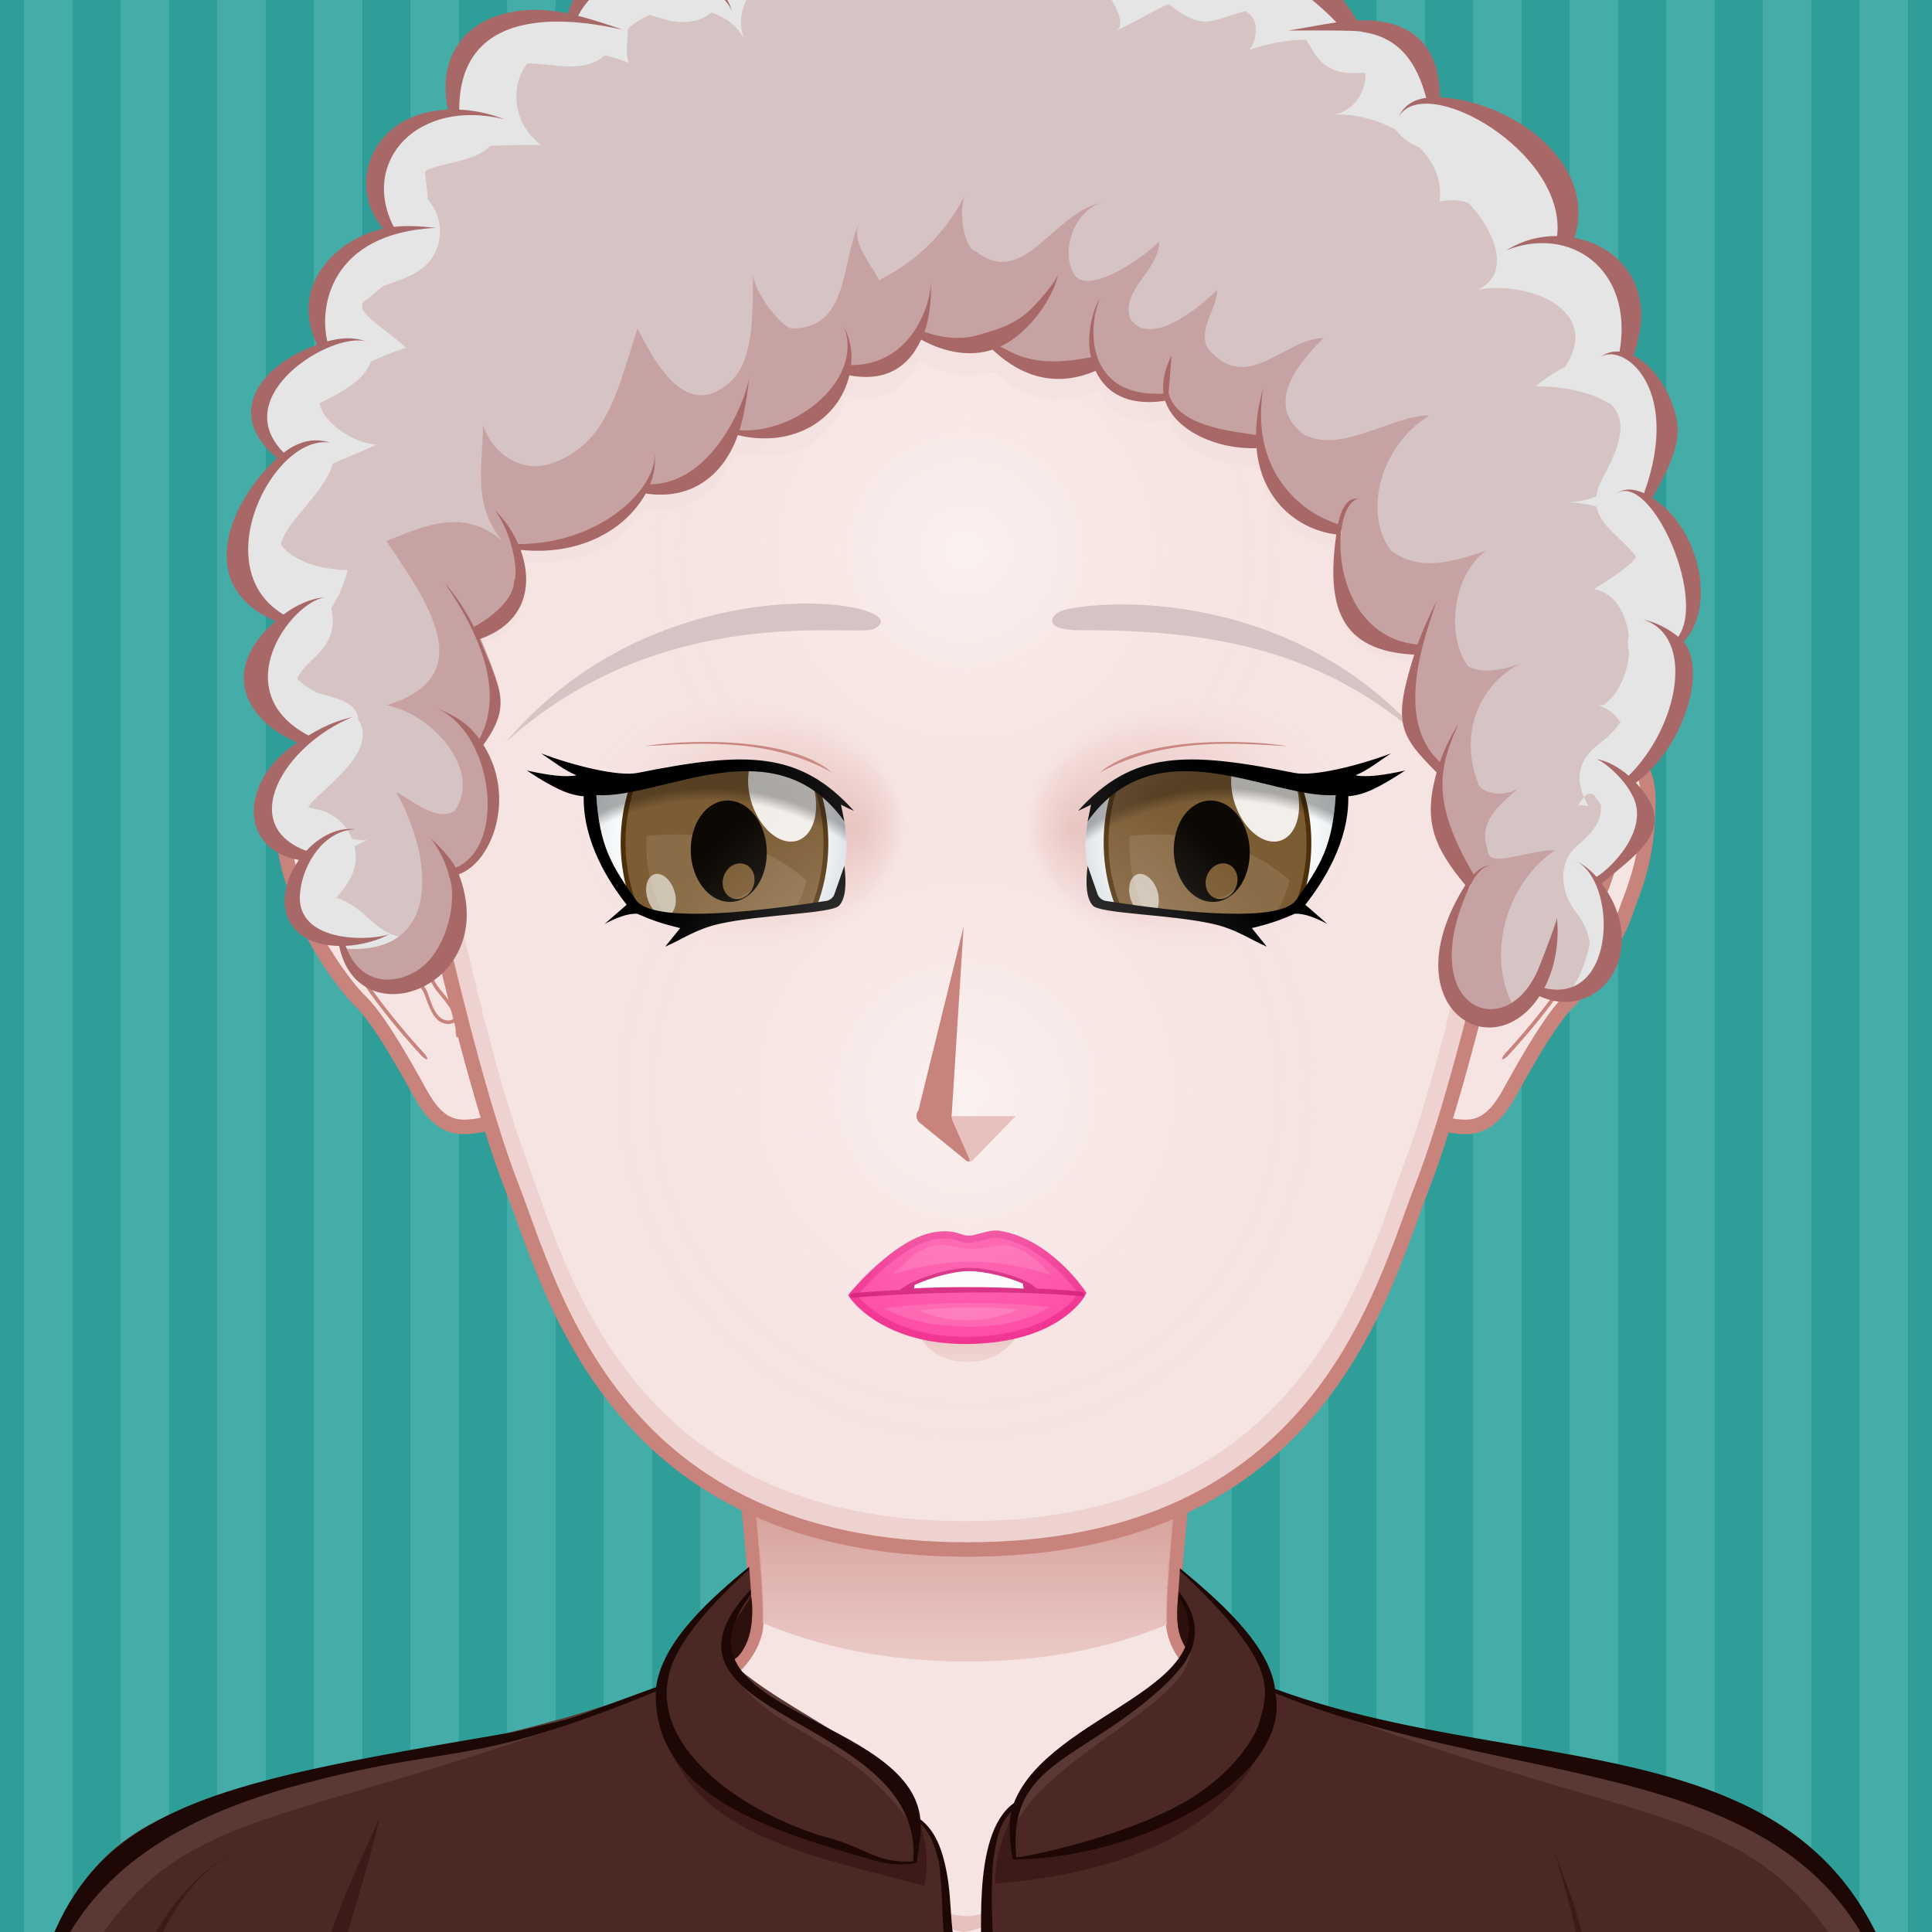
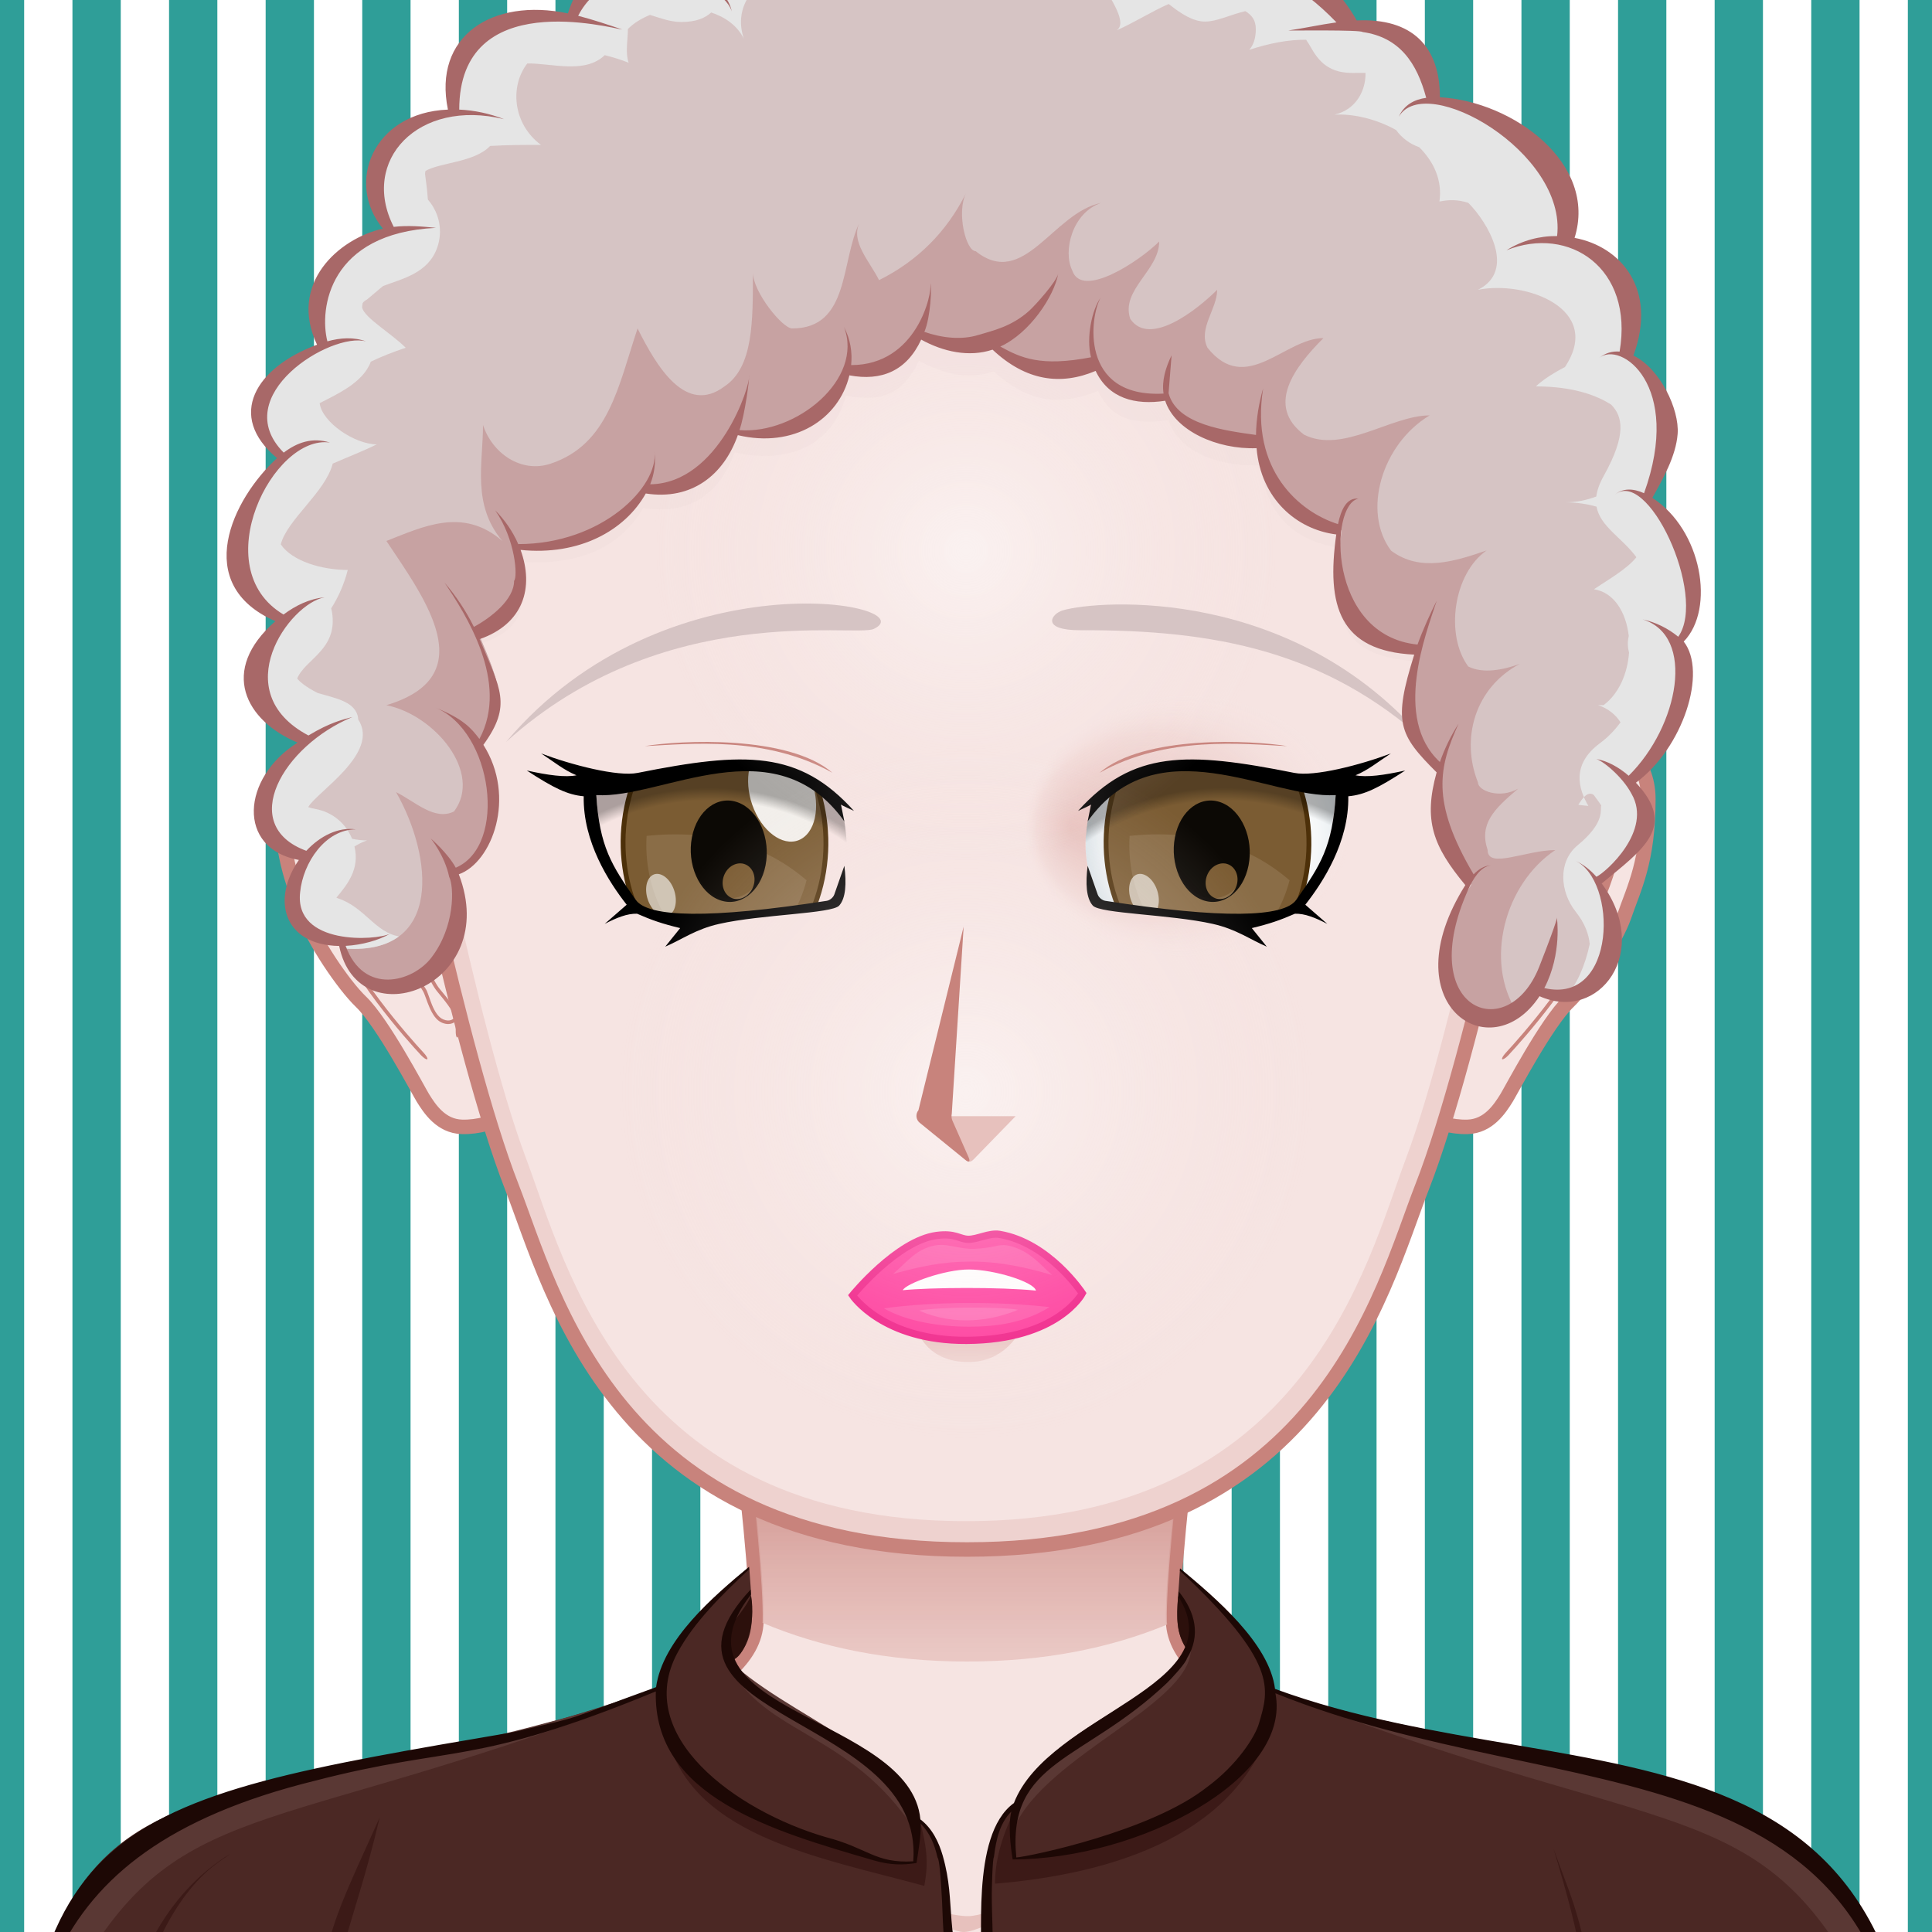
<svg xmlns="http://www.w3.org/2000/svg" id="svga-svgcanvas" version="1.1" class="svga-svg" viewBox="0 0 200 200" preserveAspectRatio="xMinYMin meet">
  <defs id="SvgjsDefs16726">
    <radialGradient id="SvgjsRadialGradient16784" cx="100" cy="113" r="40" gradientUnits="userSpaceOnUse" class="svga-on-canvas-facehighlight-gradient-single-0">
      <stop id="SvgjsStop16785" stop-opacity="0.5" stop-color="#ffffff" offset="0" data-stoptype="hl1" />
      <stop id="SvgjsStop16786" stop-opacity="0" stop-color="#f6e4e2" offset="0.9" data-stoptype="tone" />
    </radialGradient>
    <radialGradient id="SvgjsRadialGradient16788" cx="100" cy="57" r="36" gradientUnits="userSpaceOnUse" class="svga-on-canvas-facehighlight-gradient-single-1">
      <stop id="SvgjsStop16789" stop-opacity="0.5" stop-color="#ffffff" offset="0" data-stoptype="hl1" />
      <stop id="SvgjsStop16790" stop-opacity="0" stop-color="#f6e4e2" offset="0.9" data-stoptype="tone" />
    </radialGradient>
    <radialGradient id="SvgjsRadialGradient16869" cx="-558.588" cy="-490.918" r="84.646" gradientTransform="matrix(0.096 -0.025 0.025 0.096 140.548 120.358)" gradientUnits="userSpaceOnUse" class="svga-on-canvas-eyesiris-gradient-left-1">
      <stop id="SvgjsStop16870" stop-opacity="0.8" stop-color="#ffffff" offset="0" data-stoptype="#ffffff" />
      <stop id="SvgjsStop16871" stop-opacity="0" stop-color="#ffffff" offset="1" data-stoptype="#ffffff" />
    </radialGradient>
    <radialGradient id="SvgjsRadialGradient16873" cx="-565.337" cy="-492.691" r="84.644" gradientTransform="matrix(0.099 8.856325e-004 -0.001 0.099 130.377 136.353)" gradientUnits="userSpaceOnUse" class="svga-on-canvas-eyesiris-gradient-left-2">
      <stop id="SvgjsStop16874" stop-opacity="0.8" stop-color="#ffffff" offset="0" data-stoptype="#ffffff" />
      <stop id="SvgjsStop16875" stop-opacity="0" stop-color="#ffffff" offset="1" data-stoptype="#ffffff" />
    </radialGradient>
    <linearGradient id="SvgjsLinearGradient16879" x1="122.283" y1="93.047" x2="123.61" y2="91.466" gradientTransform="matrix(1 0 0 1 -52 0)" gradientUnits="userSpaceOnUse" class="svga-on-canvas-eyesiris-gradient-left-5">
      <stop id="SvgjsStop16880" stop-opacity="1" stop-color="#ffffff" offset="0" data-stoptype="#ffffff" />
      <stop id="SvgjsStop16881" stop-opacity="0" stop-color="#ffffff" offset="1" data-stoptype="#ffffff" />
    </linearGradient>
    <linearGradient id="SvgjsLinearGradient16883" x1="127" y1="85" x2="125" y2="87" gradientTransform="matrix(1 0 0 1 -50 0)" gradientUnits="userSpaceOnUse" class="svga-on-canvas-eyesiris-gradient-left-6">
      <stop id="SvgjsStop16884" stop-opacity="1" stop-color="#ffffff" offset="0" data-stoptype="#ffffff" />
      <stop id="SvgjsStop16885" stop-opacity="0" stop-color="#ffffff" offset="1" data-stoptype="#ffffff" />
    </linearGradient>
    <linearGradient id="SvgjsLinearGradient16887" x1="130" y1="81" x2="126" y2="85" gradientTransform="matrix(1 0 0 1 -50 0)" gradientUnits="userSpaceOnUse" class="svga-on-canvas-eyesiris-gradient-left-7">
      <stop id="SvgjsStop16888" stop-opacity="1" stop-color="#ffffff" offset="0" data-stoptype="#ffffff" />
      <stop id="SvgjsStop16889" stop-opacity="0" stop-color="#ffffff" offset="1" data-stoptype="#ffffff" />
    </linearGradient>
    <radialGradient id="SvgjsRadialGradient16892" cx="-578.76" cy="-490.73" r="84.646" gradientTransform="matrix(0.096 -0.025 0.025 0.096 192.479 119.84)" gradientUnits="userSpaceOnUse" class="svga-on-canvas-eyesiris-gradient-right-1">
      <stop id="SvgjsStop16893" stop-opacity="0.8" stop-color="#ffffff" offset="0" data-stoptype="#ffffff" />
      <stop id="SvgjsStop16894" stop-opacity="0" stop-color="#ffffff" offset="1" data-stoptype="#ffffff" />
    </radialGradient>
    <radialGradient id="SvgjsRadialGradient16896" cx="-584.778" cy="-487.329" r="84.644" gradientTransform="matrix(0.099 8.856325e-004 -0.001 0.099 182.31 135.839)" gradientUnits="userSpaceOnUse" class="svga-on-canvas-eyesiris-gradient-right-2">
      <stop id="SvgjsStop16897" stop-opacity="0.8" stop-color="#ffffff" offset="0" data-stoptype="#ffffff" />
      <stop id="SvgjsStop16898" stop-opacity="0" stop-color="#ffffff" offset="1" data-stoptype="#ffffff" />
    </radialGradient>
    <linearGradient id="SvgjsLinearGradient16902" x1="120.284" y1="93.047" x2="121.611" y2="91.467" gradientUnits="userSpaceOnUse" class="svga-on-canvas-eyesiris-gradient-right-5">
      <stop id="SvgjsStop16903" stop-opacity="1" stop-color="#ffffff" offset="0" data-stoptype="#ffffff" />
      <stop id="SvgjsStop16904" stop-opacity="0" stop-color="#ffffff" offset="1" data-stoptype="#ffffff" />
    </linearGradient>
    <linearGradient id="SvgjsLinearGradient16906" x1="127" y1="85" x2="125" y2="87" gradientUnits="userSpaceOnUse" class="svga-on-canvas-eyesiris-gradient-right-6">
      <stop id="SvgjsStop16907" stop-opacity="1" stop-color="#ffffff" offset="0" data-stoptype="#ffffff" />
      <stop id="SvgjsStop16908" stop-opacity="0" stop-color="#ffffff" offset="1" data-stoptype="#ffffff" />
    </linearGradient>
    <linearGradient id="SvgjsLinearGradient16910" x1="130" y1="81" x2="126" y2="85" gradientUnits="userSpaceOnUse" class="svga-on-canvas-eyesiris-gradient-right-7">
      <stop id="SvgjsStop16911" stop-opacity="1" stop-color="#ffffff" offset="0" data-stoptype="#ffffff" />
      <stop id="SvgjsStop16912" stop-opacity="0" stop-color="#ffffff" offset="1" data-stoptype="#ffffff" />
    </linearGradient>
    <radialGradient id="SvgjsRadialGradient16974" cx="126.443" cy="86.829" r="13.737" gradientTransform="matrix(-1.017 0 0 1.017 202.565 -1.469)" gradientUnits="userSpaceOnUse" class="svga-on-canvas-eyesback-gradient-left-0">
      <stop id="SvgjsStop16975" stop-opacity="1" stop-color="#ffffff" offset="0" data-stoptype="#ffffff" />
      <stop id="SvgjsStop16976" stop-opacity="1" stop-color="#fdfefe" offset="0.544" data-stoptype="#fdfefe" />
      <stop id="SvgjsStop16977" stop-opacity="1" stop-color="#f6f8f9" offset="0.74" data-stoptype="#f6f8f9" />
      <stop id="SvgjsStop16978" stop-opacity="1" stop-color="#eaeff2" offset="0.879" data-stoptype="#eaeff2" />
      <stop id="SvgjsStop16979" stop-opacity="1" stop-color="#d9e3e8" offset="0.992" data-stoptype="#d9e3e8" />
      <stop id="SvgjsStop16980" stop-opacity="1" stop-color="#d8e2e7" offset="1" data-stoptype="#d8e2e7" />
    </radialGradient>
    <radialGradient id="SvgjsRadialGradient16982" cx="126.443" cy="86.829" r="13.737" gradientTransform="matrix(1.017 0 0 1.017 -2.565 -1.469)" gradientUnits="userSpaceOnUse" class="svga-on-canvas-eyesback-gradient-right-0">
      <stop id="SvgjsStop16983" stop-opacity="1" stop-color="#ffffff" offset="0" data-stoptype="#ffffff" />
      <stop id="SvgjsStop16984" stop-opacity="1" stop-color="#fdfefe" offset="0.544" data-stoptype="#fdfefe" />
      <stop id="SvgjsStop16985" stop-opacity="1" stop-color="#f6f8f9" offset="0.74" data-stoptype="#f6f8f9" />
      <stop id="SvgjsStop16986" stop-opacity="1" stop-color="#eaeff2" offset="0.879" data-stoptype="#eaeff2" />
      <stop id="SvgjsStop16987" stop-opacity="1" stop-color="#d9e3e8" offset="0.992" data-stoptype="#d9e3e8" />
      <stop id="SvgjsStop16988" stop-opacity="1" stop-color="#d8e2e7" offset="1" data-stoptype="#d8e2e7" />
    </radialGradient>
    <radialGradient id="SvgjsRadialGradient16990" cx="126.443" cy="86.829" r="13.737" gradientTransform="matrix(-1.017 0 0 1.017 202.565 -1.469)" gradientUnits="userSpaceOnUse" class="svga-on-canvas-eyesfront-gradient-left-0">
      <stop id="SvgjsStop16991" stop-opacity="1" stop-color="#ffffff" offset="0" data-stoptype="#ffffff" />
      <stop id="SvgjsStop16992" stop-opacity="1" stop-color="#fdfefe" offset="0.544" data-stoptype="#fdfefe" />
      <stop id="SvgjsStop16993" stop-opacity="1" stop-color="#f6f8f9" offset="0.74" data-stoptype="#f6f8f9" />
      <stop id="SvgjsStop16994" stop-opacity="1" stop-color="#eaeff2" offset="0.879" data-stoptype="#eaeff2" />
      <stop id="SvgjsStop16995" stop-opacity="1" stop-color="#d9e3e8" offset="0.992" data-stoptype="#d9e3e8" />
      <stop id="SvgjsStop16996" stop-opacity="1" stop-color="#d8e2e7" offset="1" data-stoptype="#d8e2e7" />
    </radialGradient>
    <radialGradient id="SvgjsRadialGradient17000" cx="122.915" cy="85.449" fx="134.942" fy="85.483" r="17.105" gradientTransform="matrix(1 0.021 0.017 -0.8 -47.226 151.236)" gradientUnits="userSpaceOnUse" class="svga-on-canvas-eyesfront-gradient-left-3">
      <stop id="SvgjsStop17001" stop-opacity="1" stop-color="#e7c1bd" offset="0" data-stoptype="sd1" />
      <stop id="SvgjsStop17002" stop-opacity="0.3" stop-color="#e7c1bd" offset="0.7" data-stoptype="sd1" />
      <stop id="SvgjsStop17003" stop-opacity="0" stop-color="#f6e4e2" offset="1" data-stoptype="tone" />
    </radialGradient>
    <radialGradient id="SvgjsRadialGradient17005" cx="74.869" cy="108.958" r="29.944" gradientTransform="matrix(0.875 -0.046 0.046 0.87 2.891 16.306)" gradientUnits="userSpaceOnUse" class="svga-on-canvas-eyesfront-gradient-left-4">
      <stop id="SvgjsStop17006" stop-opacity="0" stop-color="#000000" offset="0.95" data-stoptype="#000000" />
      <stop id="SvgjsStop17007" stop-opacity="0.3" stop-color="#000000" offset="1" data-stoptype="#000000" />
    </radialGradient>
    <radialGradient id="SvgjsRadialGradient17011" cx="126.443" cy="86.829" r="13.737" gradientTransform="matrix(1.017 0 0 1.017 -2.565 -1.469)" gradientUnits="userSpaceOnUse" class="svga-on-canvas-eyesfront-gradient-right-0">
      <stop id="SvgjsStop17012" stop-opacity="1" stop-color="#ffffff" offset="0" data-stoptype="#ffffff" />
      <stop id="SvgjsStop17013" stop-opacity="1" stop-color="#fdfefe" offset="0.544" data-stoptype="#fdfefe" />
      <stop id="SvgjsStop17014" stop-opacity="1" stop-color="#f6f8f9" offset="0.74" data-stoptype="#f6f8f9" />
      <stop id="SvgjsStop17015" stop-opacity="1" stop-color="#eaeff2" offset="0.879" data-stoptype="#eaeff2" />
      <stop id="SvgjsStop17016" stop-opacity="1" stop-color="#d9e3e8" offset="0.992" data-stoptype="#d9e3e8" />
      <stop id="SvgjsStop17017" stop-opacity="1" stop-color="#d8e2e7" offset="1" data-stoptype="#d8e2e7" />
    </radialGradient>
    <radialGradient id="SvgjsRadialGradient17021" cx="122.915" cy="85.449" fx="134.942" fy="85.483" r="17.105" gradientTransform="matrix(-1 0.021 -0.017 -0.8 247.226 151.236)" gradientUnits="userSpaceOnUse" class="svga-on-canvas-eyesfront-gradient-right-3">
      <stop id="SvgjsStop17022" stop-opacity="1" stop-color="#e7c1bd" offset="0" data-stoptype="sd1" />
      <stop id="SvgjsStop17023" stop-opacity="0.3" stop-color="#e7c1bd" offset="0.7" data-stoptype="sd1" />
      <stop id="SvgjsStop17024" stop-opacity="0" stop-color="#f6e4e2" offset="1" data-stoptype="tone" />
    </radialGradient>
    <radialGradient id="SvgjsRadialGradient17026" cx="74.869" cy="108.958" r="29.944" gradientTransform="matrix(-0.875 -0.046 -0.046 0.87 197.109 16.306)" gradientUnits="userSpaceOnUse" class="svga-on-canvas-eyesfront-gradient-right-4">
      <stop id="SvgjsStop17027" stop-opacity="0" stop-color="#000000" offset="0.95" data-stoptype="#000000" />
      <stop id="SvgjsStop17028" stop-opacity="0.3" stop-color="#000000" offset="1" data-stoptype="#000000" />
    </radialGradient>
    <linearGradient id="SvgjsLinearGradient17044" x1="100" y1="141" x2="100" y2="138" gradientUnits="userSpaceOnUse" class="svga-on-canvas-mouth-gradient-single-0">
      <stop id="SvgjsStop17045" stop-opacity="1" stop-color="#eed2cf" offset="0.1" data-stoptype="sd05" />
      <stop id="SvgjsStop17046" stop-opacity="1" stop-color="#e7c1bd" offset="1" data-stoptype="sd1" />
    </linearGradient>
    <linearGradient id="SvgjsLinearGradient17075" x1="99.98" y1="171.27" x2="99.98" y2="136.351" gradientUnits="userSpaceOnUse" class="svga-on-canvas-chinshadow-gradient-single-0">
      <stop id="SvgjsStop17076" stop-opacity="0.8" stop-color="#e7c1bd" offset="0" data-stoptype="sd1" />
      <stop id="SvgjsStop17077" stop-opacity="1" stop-color="#c8837c" offset="0.7" data-stoptype="sd3" />
    </linearGradient>
  </defs>
  <g id="svga-group-wrapper">
    <g id="svga-group-backs-single">
-       <path id="SvgjsPath16937" d="M225 225H-25V-25h250V225z" data-colored="true" data-fillType="tone" data-strokeType="none" fill="#45ada8" stroke-width="none" opacity="1" stroke="none" />
      <path id="SvgjsPath16938" d="M0-5v210M10,205V-5 M20,205V-5 M30,205V-5 M40,205V-5 M50,205V-5 M60,205V-5 M70,205V-5 M80,205V-5 M90,205V-5 M100,205V-5 M110,205V-5M120,205V-5 M130,205V-5 M140,205V-5 M150,205V-5 M160,205V-5 M170,205V-5 M180,205V-5 M190,205V-5 M200,205V-5" data-colored="true" data-fillType="none" data-strokeType="sd1" fill="none" stroke="#2f9e98" stroke-width="5" opacity="1" />
    </g>
    <g id="svga-group-humanwrap-move" data-updown="0" data-leftright="0" data-rotate="0" transform="matrix(1,0,0,1,0,0)">
      <g id="svga-group-humanwrap" data-scaleX="1" data-scaleY="1" transform="matrix(1,0,0,1,0,0)">
        <g id="svga-group-hair-back-move" data-updown="0" data-leftright="0" data-rotate="0" transform="matrix(1,0,0,1,0,0)">
          <g id="svga-group-hair-back" data-scaleX="1" data-scaleY="1" transform="matrix(1,0,0,1,0,0)">
            <path id="SvgjsPath16950" d="M100.5,100.5h-1v-1h1V100.5z" data-colored="true" data-fillType="tone" data-strokeType="none" fill="#d6c4c4" stroke-width="none" opacity="1" stroke="none" />
          </g>
        </g>
        <g id="svga-group-humanbody-single">
          <path id="SvgjsPath16791" d="M190.858 199.866c-6.008-10.158-13.474-11.973-19.628-13.936 -6.323-2.016-19.346-3.178-26.449-4.6 -6.86-1.373-23.153-5.789-23.339-13.488 -0.192-8.066 4.291-40.09 4.291-40.09H74.005c0 0 4.487 32.023 4.294 40.09 -0.184 7.699-16.48 12.115-23.341 13.488 -7.104 1.422-20.125 2.584-26.448 4.6 -6.156 1.963-13.624 3.777-19.632 13.936 -3.644 6.16-6.008 16.133-6.008 27.133h194C196.869 215.999 194.509 206.026 190.858 199.866z" data-colored="true" data-fillType="tone" data-strokeType="none" data-fromskin="true" fill="#f6e4e2" stroke-width="none" opacity="1" stroke="none" />
          <path id="SvgjsPath16792" d="M121.442 167.843c2.495 10.929 18.165 13.698 26.293 15.325 21.909 4.379 33.772 5.134 42.297 19.539 2.903 4.916 5.459 15.864 5.962 24.153 1.835 0.291 0.531-17.432-5.136-26.994 -9.742-16.472-29.089-15.135-46.077-18.535C137.921 179.958 121.628 175.542 121.442 167.843L121.442 167.843zM78.558 167.843c-0.186 7.699-16.479 12.115-23.339 13.488 -16.988 3.4-36.335 2.063-46.077 18.535 -5.667 9.563-6.971 27.285-5.136 26.994 0.503-8.289 3.059-19.237 5.962-24.153 8.524-14.405 20.388-15.16 42.297-19.539C60.393 181.541 76.063 178.771 78.558 167.843L78.558 167.843z" data-colored="true" data-fillType="hl1" data-strokeType="none" data-fromskin="true" fill="#ffffff" stroke-width="none" opacity="1" stroke="none" />
          <path id="SvgjsPath16793" d="M51.206 189.513c0 0 28.641 0.299 33.473 1.885 2.314 0.758 8.372 5.633 8.372 5.633s-6.556-3.17-8.658-3.758C79.51 191.909 51.206 189.513 51.206 189.513zM99.795 199.999c2.053-0.041 7.887-3.799 7.887-3.799s-5.574 2.059-7.342 2.16c-1.491 0.086-6.366-1.238-6.366-1.238S98.112 200.032 99.795 199.999zM117.008 192.757c6.75-1.818 29.786-3.23 29.786-3.23s-23.791-0.516-30.51 1.725c-2.252 0.752-7.562 5.16-7.562 5.16S114.786 193.354 117.008 192.757z" data-colored="true" data-fillType="sd1" data-strokeType="none" data-fromskin="true" fill="#e7c1bd" stroke-width="none" opacity="1" stroke="none" />
          <path id="SvgjsPath16794" d="M190.858 199.866c-9.741-16.471-29.122-15.142-46.077-18.535 -6.86-1.373-23.153-5.789-23.339-13.488 -0.192-8.066 4.291-40.09 4.291-40.09H74.005c0 0 4.487 32.023 4.294 40.09 -0.184 7.699-16.48 12.115-23.341 13.488 -7.104 1.422-20.125 2.584-26.448 4.6 -6.156 1.963-13.624 3.777-19.632 13.936 -3.644 6.16-6.008 16.133-6.008 27.133h194C196.869 215.999 194.509 206.026 190.858 199.866z" data-colored="true" data-fillType="none" data-strokeType="sd3" data-fromskin="true" fill="none" stroke="#c8837c" stroke-width="1.5" opacity="1" />
          <g id="cfacepart1" />
        </g>
        <g id="svga-group-chinshadow-single">
-           <path id="SvgjsPath17074" d="M74.767 128.517c0.729 5.276 4.358 31.969 4.182 39.342 -0.001 0.048-0.011 0.094-0.013 0.141 5.877 2.477 12.865 4.005 21.167 4 8.141 0.005 14.977-1.448 20.719-3.824 -0.008-0.105-0.026-0.209-0.029-0.315 -0.175-7.381 3.45-34.068 4.179-39.343l0.017-0.113H74.751L74.767 128.517z" data-colored="false" data-fillType="gradient" data-strokeType="none" data-fromskin="true" fill="url(#SvgjsLinearGradient17075)" opacity="1" />
+           <path id="SvgjsPath17074" d="M74.767 128.517c0.729 5.276 4.358 31.969 4.182 39.342 -0.001 0.048-0.011 0.094-0.013 0.141 5.877 2.477 12.865 4.005 21.167 4 8.141 0.005 14.977-1.448 20.719-3.824 -0.008-0.105-0.026-0.209-0.029-0.315 -0.175-7.381 3.45-34.068 4.179-39.343l0.017-0.113H74.751z" data-colored="false" data-fillType="gradient" data-strokeType="none" data-fromskin="true" fill="url(#SvgjsLinearGradient17075)" opacity="1" />
        </g>
        <g id="svga-group-clothes-single">
          <path id="SvgjsPath17059" d="M131.897 174.908c-0.71-5.501-7.712-10.543-9.75-12.442 -0.236 4.085-0.705 6.017 0.606 8.112 -2.489 5.646-14.874 8.832-17.736 16.158 -4.637 3.334-2.905 14.993-3.52 16.256 -0.487 2.981-0.519 2.893-0.978 4.772 -3.689-9.722-0.965-15.924-5.341-19.41 -0.775-8.344-16.73-10.325-19.263-16.676 0.044 0.023 0.081 0.056 0.13 0.07 1.999-1.699 1.916-4.357 1.692-6.688 -0.017-0.763 0.014-0.165-0.167-2.685 -1 0.218-8.943 7.903-9.563 12.353 -47.123 17.062-66.354-0.609-66.371 57.268 6.439 0.001 14.098 0.142 24.677 0.336 58.466 1.074 109.342 1.267 171.612 1.073C203.17 174.271 165.243 186.777 131.897 174.908z" data-colored="true" data-fillType="tone" data-strokeType="none" fill="#4b2824" stroke-width="none" opacity="1" stroke="none" />
          <path id="SvgjsPath17060" d="M77.752 165.168c0.502 3-0.564 5.945-1.705 6.581 -0.016-0.005-0.106 0.019-0.219 0.051C73.604 169.312 76.813 167.496 77.752 165.168zM121.952 165.255c-0.163 2.308-0.168 3.773 0.802 5.323C123.256 169.933 123.97 166.587 121.952 165.255z" data-colored="true" data-fillType="sd2" data-strokeType="none" fill="#2c100c" stroke-width="none" opacity="1" stroke="none" />
          <path id="SvgjsPath17061" d="M103 195c0-2.728 0.938-5.447 2.163-7.857 -0.157 1.619-0.023 3.621-0.023 5.24C115.16 191.159 128 188 132 177 129 190 115 194 103 195zM94.745 192.708c-4.508 1.127-23.834-6.931-25.875-13.89 1.958 11.167 15.81 13.406 26.81 16.406 0.525-2.625 0.133-4.42-0.417-6.638C95.262 188.587 94.495 191.708 94.745 192.708zM164.039 226.686c0.069-1 1.299-4.924 0.91-10.45 -0.569-11.436-1.158-14.953-4.13-24.87 1.838 5.188 2.378 5.507 4.24 14.58C167.123 215.282 163.961 228.045 164.039 226.686zM39.309 188.136c-4.773 10.695-7.132 14.257-6.07 27l-0.01-0.021c0.089 1 0.533 6.777 1.02 9.73 -0.489-10.028-0.196-3.99-0.33-9.73 0-10 0 9.97 0-0.03C33.314 205.074 36.536 200 39.309 188.136zM12.049 220.966c-0.347-2.074 1.398-21.812 10.73-28.311 0.95-0.647 1.46-1.007 0.48-0.39C9.37 201.488 12.049 223.12 12.049 220.966z" data-colored="true" data-fillType="sd1" data-strokeType="none" fill="#3c1a17" stroke-width="none" opacity="1" stroke="none" />
          <path id="SvgjsPath17062" d="M123.271 170.918c-0.382 5.633-14.783 10.771-18.217 18.123C105.395 179.851 118.691 177.167 123.271 170.918zM94.875 189.728c0.874-7.739-14.001-12.106-19.817-18.3C78.375 179.783 87.87 178.72 94.875 189.728zM191.032 202.707c5.535 9.07 4.81 18.807 6.837 24.292 0-11-1.255-20.75-4.75-26.999 -10.75-19.222-20.933-12.19-61.891-25.213C170.494 190.11 180.681 185.745 191.032 202.707zM68.771 174.787C27.813 187.81 17.631 180.778 6.881 200c-3.495 6.249-4.75 15.999-4.75 26.999 2.027-5.485 1.302-15.222 6.837-24.292C19.319 185.745 29.506 190.11 68.771 174.787z" data-colored="true" data-fillType="hl1" data-strokeType="none" fill="#5a3834" stroke-width="none" opacity="1" stroke="none" />
          <path id="SvgjsPath17063" d="M131.989 174.835c-0.58-4.709-6.171-9.438-9.833-12.482l-0.019 0.242c10.193 9.529 9.228 12.276 8.212 15.74 -0.379 1.423-2.306 4.396-5.381 6.65 -5.775 4.592-18.388 7.196-19.76 7.3 -0.986-10.086 6.97-9.877 15.59-18.06 0.426-0.408 1.954-2.042 2.08-2.561 1.445-2.345 0.869-4.797-0.864-6.922l-0.026 0.539c5.861 9.314-13.443 12.09-17.029 21.373 -4.667 3.355-2.955 15.05-3.56 16.32 -0.527 3.224-0.562 3.035-0.9 4.45 -2.902-7.66-1.46-10.241-2.89-15.261 0-0.01 0-0.01 0-0.01 -0.421-1.474-1.108-2.883-2.33-3.81 -1.001-10.774-26.998-11.045-17.54-23.285l-0.035-0.506c-12.585 13.44 18.053 12.91 16.834 28.131 -3.949 0.233-4.683-1.386-9.07-2.51 -9.301-2.722-19.946-10.46-15.35-19.051 1.694-3.16 4.616-6.051 7.444-8.681l-0.015-0.252c-3.709 3.074-8.965 7.575-9.629 12.463 -10.404 3.77-6.731 2.755-14.67 4.64 -42.604 7.271-51.71 8.612-51.71 52.801 23.243 0 62.481 1.831 196.48 1.409C203.358 173.707 164.567 186.764 131.989 174.835zM1.729 231.855c0.37-22.729 0.68-40.048 30.82-47.5 14.567-3.776 16.128-1.387 35.34-9.25 -0.288 10.922 12.107 14.433 22.59 17.49 1.68 0.484 2.988 0.49 4.4 0.26 0.12-0.824 0.529-3.08 0.42-4.08 0.964 0.965 1.456 2.188 1.75 3.51 0.311 0.312 0.496 5.03 0.51 5.47 0.518 14.971 3.707 3.918 3.29 33.671C90.129 231.426 31.302 231.643 1.729 231.855zM101.819 231.426c0.793-10.911 1.635-12.78-0.36-21.19 1.847-6.996 1.21-9.104 1.21-14.23 -0.002-0.216 0.067-3.607 0.22-3.76 0.232-1.889 0.632-3.541 1.801-4.71 -0.334 1.382-0.086 3.574 0.14 4.95 13.034 0 28.936-8.348 27.2-17.2 30.37 12.298 64.938 3.99 65.64 46.101 0.187 2.804 0.154 4.91 0.22 11.77C121.583 231.592 110.039 231.381 101.819 231.426z" data-colored="true" data-fillType="sd3" data-strokeType="none" fill="#1d0805" stroke-width="none" opacity="1" stroke="none" />
        </g>
        <g id="svga-group-head" data-updown="0" data-leftright="0" data-rotate="0" transform="matrix(1,0,0,1,0,0)">
          <g id="svga-group-ears-left-move" data-updown="0" data-leftright="0" data-rotate="0" transform="matrix(1,0,0,1,0,0)">
            <g id="svga-group-ears-left" data-scaleX="1" data-scaleY="1" transform="matrix(1,0,0,1,0,0)">
              <path id="SvgjsPath17054" d="M45.443 81.864c-1.469-2.399-6.648-7.441-10.31-6.519 -2.979 0.752-6.032 3.199-6.032 7.37 -0.001 6.462 1.496 9.209 2.501 12.141 0.856 2.495 3.915 7.068 5.761 8.841 2.273 2.179 5.957 9.221 6.404 9.941 0.705 1.137 1.877 2.946 4.043 3.014 3.29 0.103 7.085-2.077 7.323-3.44C56.42 105.816 49.263 88.107 45.443 81.864z" data-colored="true" data-fillType="tone" data-strokeType="sd3" fill="#f6e4e2" stroke="#c8837c" stroke-width="1.5" opacity="1" />
              <path id="SvgjsPath17055" d="M43.596 98.002c-0.142-0.549 0.007-1.474 0.152-2.367 0.131-0.814 0.255-1.583 0.18-2.126 -0.285-2.036-1.892-5.906-2.942-8.003 -1.208-2.412-4.117-5.452-6.568-6.235 -1.013-0.325-1.681 0.063-2.067 0.456 -0.284 0.289-0.347 0.628-0.254 0.668 0.093 0.04 0.304-0.241 0.61-0.505 0.25-0.217 0.617-0.402 1.122-0.364 -0.203 1.014-3.138 4.164-1.381 10.249 0.822 2.849 1.992 5.143 2.202 5.473 0.032 0.347 0.083 0.687 0.159 1.016 0.991 4.297 7.286 11.382 8.785 12.981 0.277 0.296 0.567 0.471 0.639 0.4 0.072-0.071-0.1-0.363-0.376-0.661 -1.48-1.589-7.734-8.657-8.69-12.803 -1.754-7.595 1.916-7.723 4.499-12.3 0.397 0.647 0.733 1.27 0.993 1.789 0.203 0.407 0.429 0.883 0.661 1.398 -0.458 0.719-5.059 5.972-3.889 10.175 0.433 1.55 3.779 3.548 5.073 4.096 0.712 0.302 0.979 0.752 1.289 1.273 0.359 0.605 0.767 2.758 1.95 3.254 0.241 0.101 0.458 0.143 0.651 0.143 0.334 0 0.587-0.126 0.774-0.276 0.019 0.264 0.018 0.604 0.008 0.917 -0.011 0.405 0.046 0.738 0.147 0.746s0.208-0.313 0.221-0.717c0.016-0.497 0.014-1.112-0.077-1.407 -0.265-0.867-1.076-1.845-1.934-2.88C44.688 101.372 43.815 98.852 43.596 98.002zM34.616 94.192c-2.322-6.746 0.993-12.568 1.514-13.495 0.908 0.776 2.662 1.815 3.314 2.83C36.33 88.848 34.811 85.147 34.616 94.192zM45.884 105.528c-1.072-0.449-1.431-2.52-1.778-3.104 -0.314-0.528-0.639-1.074-1.461-1.423 -0.179-0.076-0.376-0.191-0.578-0.324 -3.861-5.679 0.291-8.507 1.027-9.037 0.226 0.724 0.396 1.387 0.47 1.919 0.068 0.489-0.058 1.266-0.179 2.017 -0.15 0.931-0.306 1.894-0.145 2.518 0.24 0.928 1.14 3.481 2.01 4.531 0.772 0.933 1.564 1.893 1.835 2.676C46.97 105.458 46.604 105.83 45.884 105.528z" data-colored="true" data-fillType="sd3" data-strokeType="none" fill="#c8837c" stroke-width="none" opacity="1" stroke="none" />
            </g>
          </g>
          <g id="svga-group-ears-right-move" data-updown="0" data-leftright="0" data-rotate="0" transform="matrix(1,0,0,1,0,0)">
            <g id="svga-group-ears-right" data-scaleX="1" data-scaleY="1" transform="matrix(1,0,0,1,0,0)">
              <path id="SvgjsPath17056" d="M154.295 81.864c1.469-2.399 6.648-7.441 10.311-6.519 2.979 0.752 6.031 3.199 6.031 7.37 0.002 6.462-1.496 9.209-2.5 12.141 -0.857 2.495-3.916 7.068-5.762 8.841 -2.273 2.179-5.957 9.221-6.404 9.941 -0.705 1.137-1.877 2.946-4.043 3.014 -3.291 0.103-7.086-2.077-7.324-3.44C143.318 105.816 150.475 88.107 154.295 81.864z" data-colored="true" data-fillType="tone" data-strokeType="sd3" fill="#f6e4e2" stroke="#c8837c" stroke-width="1.5" opacity="1" />
              <path id="SvgjsPath17057" d="M154.205 102.391c-0.857 1.036-1.668 2.013-1.934 2.88 -0.09 0.295-0.092 0.91-0.076 1.407 0.014 0.404 0.119 0.725 0.221 0.717s0.158-0.341 0.146-0.746c-0.01-0.313-0.01-0.653 0.01-0.917 0.186 0.15 0.439 0.276 0.773 0.276 0.193 0 0.41-0.042 0.65-0.143 1.184-0.496 1.592-2.649 1.951-3.254 0.311-0.521 0.576-0.971 1.289-1.273 1.293-0.548 4.639-2.545 5.072-4.096 1.17-4.204-3.432-9.456-3.889-10.175 0.232-0.515 0.457-0.991 0.66-1.398 0.26-0.519 0.596-1.141 0.994-1.789 2.582 4.577 6.252 4.705 4.498 12.3 -0.957 4.146-7.209 11.214-8.689 12.803 -0.275 0.298-0.447 0.59-0.377 0.661 0.072 0.07 0.361-0.104 0.639-0.4 1.5-1.6 7.795-8.685 8.785-12.981 0.076-0.33 0.129-0.669 0.16-1.016 0.209-0.33 1.379-2.624 2.201-5.473 1.758-6.085-1.178-9.235-1.381-10.249 0.504-0.039 0.871 0.147 1.123 0.364 0.305 0.265 0.518 0.545 0.609 0.505 0.094-0.041 0.029-0.379-0.254-0.668 -0.387-0.393-1.055-0.781-2.068-0.456 -2.451 0.783-5.359 3.823-6.568 6.235 -1.049 2.097-2.656 5.967-2.941 8.003 -0.074 0.544 0.049 1.313 0.18 2.126 0.145 0.894 0.293 1.818 0.152 2.367C155.924 98.852 155.051 101.372 154.205 102.391zM160.295 83.528c0.652-1.015 2.406-2.054 3.313-2.83 0.521 0.926 3.836 6.749 1.516 13.495C164.928 85.147 163.408 88.848 160.295 83.528zM152.652 105.301c0.271-0.783 1.064-1.743 1.836-2.676 0.869-1.05 1.77-3.603 2.01-4.531 0.16-0.624 0.006-1.586-0.145-2.518 -0.121-0.751-0.248-1.528-0.18-2.017 0.074-0.532 0.244-1.195 0.471-1.919 0.734 0.53 4.887 3.358 1.025 9.037 -0.201 0.133-0.398 0.248-0.578 0.324 -0.822 0.349-1.146 0.895-1.461 1.423 -0.346 0.584-0.705 2.655-1.777 3.104C153.135 105.83 152.768 105.458 152.652 105.301z" data-colored="true" data-fillType="sd3" data-strokeType="none" fill="#c8837c" stroke-width="none" opacity="1" stroke="none" />
            </g>
          </g>
          <g id="svga-group-faceshape-wrap" data-scaleX="1" data-scaleY="1" transform="matrix(1,0,0,1,0,0)">
            <g id="svga-group-faceshape-single">
              <path id="SvgjsPath17071" d="M100.103 0.867C66.481 0.814 39.286 27.899 39.234 61.374c-0.008 5.316 0.669 10.473 1.953 15.389l0.004 0c0.011 0.053 6.322 32.098 11.785 46.085 4.253 10.89 10.61 37.576 47.125 37.555 36.515 0.021 42.872-26.665 47.125-37.555 5.463-13.987 11.773-46.032 11.785-46.085l0.005 0c1.283-4.916 1.961-10.072 1.952-15.389C160.919 27.899 133.723 0.814 100.103 0.867z" data-colored="true" data-fillType="tone" data-strokeType="none" fill="#f6e4e2" stroke-width="none" opacity="1" stroke="none" />
              <path id="SvgjsPath17072" d="M150.307 27.3c5.293 9.096 8.347 19.746 8.364 31.14 0.008 5.316-0.645 10.473-1.883 15.389l-0.004 0c-0.012 0.053-5.969 32.098-11.234 46.085 -4.1 10.89-10.353 37.576-45.547 37.555 -35.195 0.021-41.448-26.665-45.547-37.555 -5.266-13.987-11.223-46.032-11.234-46.085l-0.004 0c-1.237-4.916-1.891-10.072-1.882-15.389 0.017-11.394 3.071-22.043 8.362-31.139 -6.647 9.702-10.543 21.43-10.563 34.072 -0.008 5.316 0.669 10.473 1.953 15.389l0.004 0c0.011 0.053 6.322 32.098 11.785 46.085 4.253 10.89 10.61 37.576 47.125 37.555 36.515 0.021 42.873-26.665 47.125-37.555 5.463-13.987 11.773-46.032 11.785-46.085l0.005 0c1.283-4.916 1.961-10.072 1.952-15.389C160.852 48.73 156.954 37.002 150.307 27.3z" data-colored="true" data-fillType="sd05" data-strokeType="none" fill="#eed2cf" stroke-width="none" opacity="1" stroke="none" />
              <path id="SvgjsPath17073" d="M100.103 0.867C66.481 0.814 39.286 27.899 39.234 61.374c-0.008 5.316 0.669 10.473 1.953 15.389l0.004 0c0.011 0.053 6.322 32.098 11.785 46.085 4.253 10.89 10.61 37.576 47.125 37.555 36.515 0.021 42.872-26.665 47.125-37.555 5.463-13.987 11.773-46.032 11.785-46.085l0.005 0c1.283-4.916 1.961-10.072 1.952-15.389C160.919 27.899 133.723 0.814 100.103 0.867z" data-colored="true" data-fillType="none" data-strokeType="sd3" fill="none" stroke="#c8837c" stroke-width="1.5" opacity="1" />
            </g>
          </g>
          <g id="svga-group-mouth-single-move" data-updown="0" data-leftright="0" data-rotate="0" transform="matrix(1,0,0,1,0,0)">
            <g id="svga-group-mouth-single" data-scaleX="1" data-scaleY="1" transform="matrix(1,0,0,1,0,0)">
              <path id="SvgjsPath17043" d="M100.265 141c-4.159 0-5.134-2.933-5.134-2.933h10.267C105.398 138.067 103.921 141 100.265 141z" data-colored="false" data-fillType="gradient" data-strokeType="none" data-fromskin="true" fill="url(#SvgjsLinearGradient17044)" opacity="1" />
              <path id="SvgjsPath17047" d="M88.258 134.097c0 0 4.603-5.661 8.708-6.204 1.921-0.255 2.372 0.383 3.255 0.401 0.947 0.02 2.183-0.688 3.243-0.512 5.138 0.863 8.576 6.096 8.576 6.096s-2.504 4.826-11.979 4.877C91.374 138.801 88.258 134.097 88.258 134.097z" data-colored="true" data-fillType="tone" data-strokeType="sd1" fill="#ff3399" stroke="#f01884" stroke-width="0.75" opacity="1" />
              <path id="SvgjsPath17048" d="M93.455 133.561c0.305-0.683 4.348-2.153 6.857-2.144 2.659 0.01 6.751 1.303 6.926 2.186C103.556 133.219 96.293 133.276 93.455 133.561z" data-colored="false" data-fillType="#ffffff" data-strokeType="none" fill="#ffffff" stroke-width="none" opacity="1" />
              <path id="SvgjsPath17049" d="M100.265 137.338c-2.843 0-6.313-0.501-8.776-1.9 5.391-0.718 11.769-0.718 17.166-0.128C106.057 136.901 103.302 137.347 100.265 137.338zM100.535 130.596c3.076 0 5.859 0.649 8.378 1.396 -1.303-1.173-2.216-2.313-3.927-2.883 -0.77-0.255-1.221-0.276-1.992-0.1 -0.779 0.179-2.038 0.31-2.647 0.267 -1.574-0.115-2.394-0.575-3.579-0.343 -1.972 0.388-2.863 1.706-4.312 2.942C95.274 131.109 97.505 130.596 100.535 130.596z" data-colored="true" data-fillType="hl1" data-strokeType="none" fill="#ff4da6" stroke-width="none" opacity="1" stroke="none" />
              <path id="SvgjsPath17050" d="M95.147 135.668c1.932-0.387 8.792-0.387 10.237-0.083C102.806 136.685 98.927 137.336 95.147 135.668z" data-colored="true" data-fillType="hl2" data-strokeType="none" fill="#ff66b3" stroke-width="none" opacity="1" stroke="none" />
-               <path id="SvgjsPath17051" d="M111.896 133.7c-1.516-0.143-3.065-0.241-4.612-0.307 -0.758-0.987-4.608-2.141-6.994-2.148 -2.101 0-5.425 1.123-6.599 1.927 -0.207 0.113-0.383 0.237-0.493 0.358 -2.902 0.155-4.782 0.329-4.83 0.333 -0.206 0.021-0.355 0.188-0.334 0.375 0.02 0.175 0.183 0.085 0.373 0.085 0.013 0 0.026-0.001 0.04-0.001 0.125-0.01 12.29-1.08 23.372-0.163 0.203 0.017 0.391 0.101 0.413-0.087C112.252 133.885 112.102 133.718 111.896 133.7zM100.124 133.242c-2.068 0-4.048 0.042-5.502 0.13l0.063-0.354c1.379-0.629 3.819-1.429 5.627-1.429 1.805 0.006 4.174 0.675 5.57 1.284l0.093 0.527C104.389 133.292 102.341 133.242 100.124 133.242z" data-colored="true" data-fillType="sd3" data-strokeType="none" fill="#d10069" stroke-width="none" opacity="1" stroke="none" />
            </g>
          </g>
          <g id="svga-group-eyes-left-move" data-updown="0" data-leftright="0" data-rotate="0" transform="matrix(1,0,0,1,0,0)">
            <g id="svga-group-eyes-left" data-scaleX="1" data-scaleY="1" transform="matrix(1,0,0,1,0,0)">
              <g id="svga-group-eyesback-left">
-                 <path id="SvgjsPath16973" d="M87.406 85c0 0 0.229 1.408 0.229 2.353 0 0.804-0.079 1.592-0.223 2.361 -0.002-0.018-0.004-0.032-0.006-0.049l-1.239 3.592c-12.532 2.012-19.052 1.868-20.346 0 -2.511-3.626-3.766-5.613-4.094-11.03C68.488 82.668 80.211 74.726 87.406 85z" data-colored="false" data-fillType="gradient" data-strokeType="none" fill="url(#SvgjsRadialGradient16974)" opacity="1" />
-               </g>
+                 </g>
              <g id="svga-group-eyesiriswrapper-left" transform="matrix(1,0,0,1,0,0.25)">
                <g id="svga-group-eyesiriscontrol-left" data-updown="0" data-leftright="0" data-rotate="0" transform="matrix(1,0,0,1,0,0)">
                  <g id="svga-group-eyesiris-left" data-scaleX="1" data-scaleY="1" transform="matrix(1,0,0,1,0,0)">
                    <path id="SvgjsPath17031" d="M85.129 90.705c-1.521 7.45-7.283 11.838-12.882 9.792 -5.594-2.044-8.899-9.75-7.376-17.2 1.521-7.454 7.296-11.841 12.89-9.794C83.351 75.546 86.652 83.251 85.129 90.705z" data-colored="true" data-fillType="tone" data-strokeType="sd3" fill="#7b5c33" stroke="#4d3009" stroke-width="0.5" opacity="1" />
                    <path id="SvgjsPath17032" d="M83.496 90.879c-1.484 5.719-5.964 9.057-10.323 7.465 -4.024-1.474-6.565-6.625-6.235-12.067 1.495-0.156 3.126-0.205 4.822-0.093 -0.017 0.078-0.047 0.145-0.063 0.225 -0.533 2.626 0.713 5.377 2.787 6.138 2.081 0.759 4.202-0.764 4.738-3.387 0.066-0.343 0.103-0.687 0.113-1.025C80.757 88.826 82.153 89.72 83.496 90.879z" data-colored="true" data-fillType="hl1" data-strokeType="none" fill="#8a6d47" stroke-width="none" opacity="1" stroke="none" />
                    <path id="SvgjsPath17033" d="M76.421 82.826c-2.102-0.804-4.249 0.797-4.791 3.59 -0.544 2.781 0.721 5.689 2.823 6.493 2.107 0.805 4.254-0.797 4.797-3.577C79.798 86.537 78.527 83.627 76.421 82.826zM76.882 92.7c-0.875 0.362-1.78-0.119-2.021-1.079 -0.232-0.958 0.286-2.022 1.167-2.377 0.881-0.362 1.782 0.12 2.025 1.073C78.29 91.271 77.769 92.337 76.882 92.7z" data-colored="false" data-fillType="#000000" data-strokeType="none" fill="#000000" stroke-width="none" opacity="0.9" />
                    <path id="SvgjsPath17034" d="M69.42 94.372c-0.648 0.518-1.613 0.056-2.168-1.042 -0.554-1.088-0.47-2.391 0.181-2.911 0.641-0.51 1.618-0.047 2.168 1.042C70.145 92.551 70.067 93.855 69.42 94.372z" data-colored="false" data-fillType="#ffffff" data-strokeType="none" fill="#ffffff" stroke-width="none" opacity="0.6" />
                    <path id="SvgjsPath17035" d="M83.243 86.395c-1.481 1.181-3.707 0.116-4.966-2.38 -1.26-2.5-1.07-5.489 0.41-6.667 1.478-1.188 3.704-0.123 4.958 2.378C84.904 82.226 84.723 85.209 83.243 86.395z" data-colored="false" data-fillType="#ffffff" data-strokeType="none" fill="#ffffff" stroke-width="none" opacity="0.9" />
                  </g>
                </g>
              </g>
              <g id="svga-group-eyesfront-left">
                <path id="SvgjsPath16998" d="M55 88c0 13.808 8.507 24.999 19 24.999S93 101.808 93 88c0-13.809-8.507-25.001-19-25.001S55 74.191 55 88zM61.728 82.227c6.761 0.441 18.483-7.501 25.679 2.773 0 0 0.229 1.408 0.229 2.353 0 0.804-0.079 1.592-0.223 2.361 -0.002-0.018-0.004-0.032-0.006-0.049l-1.239 3.592c-12.532 2.012-19.052 1.868-20.346 0C63.311 89.63 62.056 87.644 61.728 82.227z" data-colored="true" data-fillType="tone" data-strokeType="none" data-fromskin="true" fill="#f6e4e2" stroke-width="none" opacity="1" stroke="none" />
-                 <path id="SvgjsPath16999" d="M60 86.075c0.023 7.732 7.646 13.964 17.039 13.924C86.428 99.956 94.023 93.656 94 85.924c-0.023-7.733-7.648-13.966-17.041-13.925C67.568 72.042 59.977 78.342 60 86.075zM61.728 82.227c6.761 0.441 18.483-7.501 25.679 2.773 0 0 0.229 1.408 0.229 2.353 0 0.804-0.079 1.592-0.223 2.361 -0.002-0.018-0.004-0.032-0.006-0.049l-1.239 3.592c-12.532 2.012-19.052 1.868-20.346 0C63.311 89.63 62.056 87.644 61.728 82.227z" data-colored="false" data-fillType="gradient" data-strokeType="none" data-fromskin="true" fill="url(#SvgjsRadialGradient17000)" opacity="1" />
                <path id="SvgjsPath17004" d="M65.821 93.256c-2.511-3.626-3.766-5.613-4.094-11.03 6.761 0.441 18.483-7.501 25.679 2.773 0 0 0.229 1.408 0.229 2.353 0 0.804-0.079 1.592-0.223 2.361 -0.002-0.018-0.004-0.032-0.006-0.049l-1.239 3.592C73.635 95.269 67.115 95.125 65.821 93.256z" data-colored="false" data-fillType="gradient" data-strokeType="none" fill="url(#SvgjsRadialGradient17005)" opacity="1" />
                <path id="SvgjsPath17008" d="M66.743 77.239C70.362 76.637 81.612 76.05 86.176 80 79.26 76.121 71.335 77.017 66.743 77.239z" data-colored="true" data-fillType="sd3" data-strokeType="none" data-fromskin="true" fill="#c8837c" stroke-width="none" opacity="1" stroke="none" />
                <path id="SvgjsPath17009" d="M66.008 80.011c-2.064 0.413-6.817-0.817-9.987-2.012 1.351 0.882 2.35 1.722 3.659 2.26 -1.147 0.229-2.911 0-5.146-0.496 2.832 1.847 4.239 2.518 5.891 2.667 -0.087 4.733 2.622 8.9 4.449 11.227l-2.278 1.985c1.233-0.639 2.331-1.083 3.351-1.055 1.504 0.662 2.649 1.054 4.465 1.489l-1.55 1.923c1.763-0.754 3.144-1.807 5.583-2.357 4.403-0.993 11.677-1.049 12.431-1.899 0.684-0.771 0.761-2.298 0.532-4.117l-1.041 2.969c-0.109 0.313-0.463 0.608-0.79 0.659 -12.146 1.883-18.48 1.716-19.754-0.093 -2.511-3.568-3.766-5.523-4.094-10.854 6.761 0.435 18.483-7.381 25.679 2.729l-0.352-1.757c0 0.062 1.344 0.662 1.344 0.662C82.736 77.669 77.173 77.778 66.008 80.011z" data-colored="true" data-fillType="tone" data-strokeType="none" fill="#000000" stroke-width="none" opacity="1" stroke="none" />
              </g>
            </g>
          </g>
          <g id="svga-group-eyes-right-move" data-updown="0" data-leftright="0" data-rotate="0" transform="matrix(1,0,0,1,0,0)">
            <g id="svga-group-eyes-right" data-scaleX="1" data-scaleY="1" transform="matrix(1,0,0,1,0,0)">
              <g id="svga-group-eyesback-right">
                <path id="SvgjsPath16981" d="M112.594 85c0 0-0.229 1.408-0.229 2.353 0 0.804 0.079 1.592 0.223 2.361 0.002-0.018 0.004-0.032 0.006-0.049l1.239 3.592c12.532 2.012 19.052 1.868 20.346 0 2.511-3.626 3.766-5.613 4.094-11.03C131.512 82.668 119.789 74.726 112.594 85z" data-colored="false" data-fillType="gradient" data-strokeType="none" fill="url(#SvgjsRadialGradient16982)" opacity="1" />
              </g>
              <g id="svga-group-eyesiriswrapper-right" transform="matrix(1,0,0,1,0,0.25)">
                <g id="svga-group-eyesiriscontrol-right" data-updown="0" data-leftright="0" data-rotate="0" transform="matrix(1,0,0,1,0,0)">
                  <g id="svga-group-eyesiris-right" data-scaleX="1" data-scaleY="1" transform="matrix(1,0,0,1,0,0)">
                    <path id="SvgjsPath17036" d="M135.129 90.705c-1.521 7.45-7.283 11.838-12.882 9.792 -5.594-2.044-8.899-9.75-7.376-17.2 1.521-7.454 7.296-11.841 12.89-9.794C133.351 75.546 136.652 83.251 135.129 90.705z" data-colored="true" data-fillType="tone" data-strokeType="sd3" fill="#7b5c33" stroke="#4d3009" stroke-width="0.5" opacity="1" />
                    <path id="SvgjsPath17037" d="M133.496 90.879c-1.484 5.719-5.964 9.057-10.323 7.465 -4.024-1.474-6.565-6.625-6.235-12.067 1.495-0.156 3.126-0.205 4.822-0.093 -0.017 0.078-0.047 0.145-0.063 0.225 -0.533 2.626 0.713 5.377 2.787 6.138 2.081 0.759 4.202-0.764 4.738-3.387 0.066-0.343 0.103-0.687 0.113-1.025C130.757 88.826 132.153 89.72 133.496 90.879z" data-colored="true" data-fillType="hl1" data-strokeType="none" fill="#8a6d47" stroke-width="none" opacity="1" stroke="none" />
                    <path id="SvgjsPath17038" d="M126.421 82.826c-2.102-0.804-4.249 0.797-4.791 3.59 -0.544 2.781 0.721 5.689 2.823 6.493 2.107 0.805 4.254-0.797 4.797-3.577C129.798 86.537 128.527 83.627 126.421 82.826zM126.882 92.7c-0.875 0.362-1.78-0.119-2.021-1.079 -0.232-0.958 0.286-2.022 1.167-2.377 0.881-0.362 1.782 0.12 2.025 1.073C128.29 91.271 127.769 92.337 126.882 92.7z" data-colored="false" data-fillType="#000000" data-strokeType="none" fill="#000000" stroke-width="none" opacity="0.9" />
                    <path id="SvgjsPath17039" d="M119.42 94.372c-0.648 0.518-1.613 0.056-2.168-1.042 -0.554-1.088-0.47-2.391 0.181-2.911 0.641-0.51 1.618-0.047 2.168 1.042C120.145 92.551 120.067 93.855 119.42 94.372z" data-colored="false" data-fillType="#ffffff" data-strokeType="none" fill="#ffffff" stroke-width="none" opacity="0.6" />
-                     <path id="SvgjsPath17040" d="M133.243 86.395c-1.481 1.181-3.707 0.116-4.966-2.38 -1.26-2.5-1.07-5.489 0.41-6.667 1.478-1.188 3.704-0.123 4.958 2.378C134.904 82.226 134.723 85.209 133.243 86.395z" data-colored="false" data-fillType="#ffffff" data-strokeType="none" fill="#ffffff" stroke-width="none" opacity="0.9" />
                  </g>
                </g>
              </g>
              <g id="svga-group-eyesfront-right">
                <path id="SvgjsPath17019" d="M126 62.999c-10.493 0-19 11.193-19 25.001 0 13.808 8.507 24.999 19 24.999S145 101.808 145 88C145 74.191 136.493 62.999 126 62.999zM134.179 93.256c-1.294 1.868-7.813 2.013-20.346 0l-1.239-3.592c-0.002 0.018-0.004 0.032-0.006 0.049 -0.144-0.769-0.223-1.557-0.223-2.361 0-0.945 0.229-2.353 0.229-2.353 7.195-10.274 18.918-2.332 25.679-2.773C137.944 87.644 136.689 89.63 134.179 93.256z" data-colored="true" data-fillType="tone" data-strokeType="none" data-fromskin="true" fill="#f6e4e2" stroke-width="none" opacity="1" stroke="none" />
                <path id="SvgjsPath17020" d="M123.041 71.999c-9.393-0.041-17.018 6.192-17.041 13.925 -0.023 7.732 7.572 14.031 16.961 14.075 9.393 0.04 17.016-6.192 17.039-13.924C140.023 78.342 132.432 72.042 123.041 71.999zM134.179 93.256c-1.294 1.868-7.813 2.013-20.346 0l-1.239-3.592c-0.002 0.018-0.004 0.032-0.006 0.049 -0.144-0.769-0.223-1.557-0.223-2.361 0-0.945 0.229-2.353 0.229-2.353 7.195-10.274 18.918-2.332 25.679-2.773C137.944 87.644 136.689 89.63 134.179 93.256z" data-colored="false" data-fillType="gradient" data-strokeType="none" data-fromskin="true" fill="url(#SvgjsRadialGradient17021)" opacity="1" />
                <path id="SvgjsPath17025" d="M134.179 93.256c2.511-3.626 3.766-5.613 4.094-11.03 -6.761 0.441-18.483-7.501-25.679 2.773 0 0-0.229 1.408-0.229 2.353 0 0.804 0.079 1.592 0.223 2.361 0.002-0.018 0.004-0.032 0.006-0.049l1.239 3.592C126.365 95.269 132.885 95.125 134.179 93.256z" data-colored="false" data-fillType="gradient" data-strokeType="none" fill="url(#SvgjsRadialGradient17026)" opacity="1" />
                <path id="SvgjsPath17029" d="M113.824 80c4.563-3.95 15.813-3.363 19.433-2.761C128.665 77.017 120.74 76.121 113.824 80z" data-colored="true" data-fillType="sd3" data-strokeType="none" data-fromskin="true" fill="#c8837c" stroke-width="none" opacity="1" stroke="none" />
                <path id="SvgjsPath17030" d="M133.992 80.011c2.064 0.413 6.817-0.817 9.987-2.012 -1.351 0.882-2.35 1.722-3.659 2.26 1.147 0.229 2.911 0 5.146-0.496 -2.832 1.847-4.239 2.518-5.891 2.667 0.087 4.733-2.622 8.9-4.449 11.227l2.278 1.985c-1.233-0.639-2.331-1.083-3.351-1.055 -1.504 0.662-2.649 1.054-4.465 1.489l1.55 1.923c-1.763-0.754-3.144-1.807-5.583-2.357 -4.403-0.993-11.677-1.049-12.431-1.899 -0.684-0.771-0.761-2.298-0.532-4.117l1.041 2.969c0.109 0.313 0.463 0.608 0.79 0.659 12.146 1.883 18.48 1.716 19.754-0.093 2.511-3.568 3.766-5.523 4.094-10.854 -6.761 0.435-18.483-7.381-25.679 2.729l0.352-1.757c0 0.062-1.344 0.662-1.344 0.662C117.264 77.669 122.827 77.778 133.992 80.011z" data-colored="true" data-fillType="tone" data-strokeType="none" fill="#000000" stroke-width="none" opacity="1" stroke="none" />
                <g id="cfacepart2" />
              </g>
            </g>
          </g>
          <g id="svga-group-facehighlight-single">
            <path id="SvgjsPath16783" d="M140.204 113.007c0.035 22.275-17.995 40.365-40.273 40.396 -22.274 0.036-40.361-17.993-40.396-40.272C59.501 90.857 77.53 72.77 99.808 72.735 122.083 72.701 140.171 90.73 140.204 113.007z" data-colored="false" data-fillType="gradient" data-strokeType="none" data-fromskin="true" fill="url(#SvgjsRadialGradient16784)" opacity="1" />
            <path id="SvgjsPath16787" d="M135,55.999c0,19.329-15.671,35-35,35c-19.329,0-35-15.671-35-35s15.671-35,35-35C119.329,20.999,135,36.67,135,55.999z" data-colored="false" data-fillType="gradient" data-strokeType="none" data-fromskin="true" fill="url(#SvgjsRadialGradient16788)" opacity="1" />
            <g id="cfacepart3" />
          </g>
          <g id="svga-group-eyebrows-left-move" data-updown="0" data-leftright="0" data-rotate="0" transform="matrix(1,0,0,1,0,0)">
            <g id="svga-group-eyebrows-left-rotate" data-updown="0" data-leftright="0" data-rotate="0" transform="matrix(1,0,0,1,0,0)">
              <g id="svga-group-eyebrows-left" data-scaleX="1" data-scaleY="1" transform="matrix(1,0,0,1,0,0)">
                <path id="SvgjsPath17041" d="M52.39 76.804c16.406-19.451 43.626-14.324 38.065-11.7C88.527 66.014 68.692 62.075 52.39 76.804z" data-colored="true" data-fillType="#000000" data-strokeType="none" fill="#d6c4c4" stroke-width="none" opacity="1" stroke="none" />
              </g>
            </g>
          </g>
          <g id="svga-group-eyebrows-right-move" data-updown="0" data-leftright="0" data-rotate="0" transform="matrix(1,0,0,1,0,0)">
            <g id="svga-group-eyebrows-right-rotate" data-updown="0" data-leftright="0" data-rotate="0" transform="matrix(1,0,0,1,0,0)">
              <g id="svga-group-eyebrows-right" data-scaleX="1" data-scaleY="1" transform="matrix(1,0,0,1,0,0)">
                <path id="SvgjsPath17042" d="M147.619 76.796c-10.422-9.39-21.831-11.612-35.751-11.554 -4.2 0.015-3.035-1.712-1.846-2.059C113.752 62.098 133.915 60.618 147.619 76.796z" data-colored="true" data-fillType="#000000" data-strokeType="none" fill="#d6c4c4" stroke-width="none" opacity="1" stroke="none" />
              </g>
            </g>
          </g>
          <g id="svga-group-nose-single-move" data-updown="0" data-leftright="0" data-rotate="0" transform="matrix(1,0,0,1,0,0)">
            <g id="svga-group-nose-single" data-scaleX="1" data-scaleY="1" transform="matrix(1,0,0,1,0,0)">
              <path id="SvgjsPath17052" d="M100.809 119.998c-0.345 0.375-0.628 0.33-0.954-0.059l-3.63-4.392h8.911L100.809 119.998z" data-colored="true" data-fillType="sd1" data-strokeType="none" data-fromskin="true" fill="#e7c1bd" stroke-width="none" opacity="1" stroke="none" />
              <path id="SvgjsPath17053" d="M95.208 116.229l4.719 3.839c0.394 0.32 0.545 0.199 0.34-0.27l-1.683-3.813c-0.082-0.185-0.107-0.495-0.057-0.691l1.229-19.37 -4.681 19.008C94.755 115.327 94.814 115.91 95.208 116.229z" data-colored="true" data-fillType="sd3" data-strokeType="none" data-fromskin="true" fill="#c8837c" stroke-width="none" opacity="1" stroke="none" />
            </g>
          </g>
          <g id="svga-group-hair-front" data-scaleX="1" data-scaleY="1" transform="matrix(1,0,0,1,0,0)">
            <path id="SvgjsPath16952" d="M152.307 91.487c-3.852-4.398-4.376-6.578-2.979-11.314 -3.135-2.417-4.33-5.415-2.256-11.703 -8.03-0.362-9.319-3.996-8.175-11.755 -4.594-0.54-7.891-3.289-8.357-8.541 -3.963 0.138-8.343-1.103-9.574-4.694 -4.476 0.66-6.139-0.673-7.297-3.01 -4.41 1.766-7.511 0.911-10.794-2.012 -2.949 0.936-5.324 0.157-7.744-1.107 -1.709 3.5-3.815 4.289-7.577 3.619 -1.134 4.489-5.215 7.274-11.498 5.855 -1.717 4.607-4.878 6.44-9.475 5.764 -2.797 4.744-7.751 6.055-13.437 5.505 1.914 4.99 0.686 7.206-3.663 8.643 2.276 5.206 3.236 6.714-0.048 11.011 3.455 5.17 1.254 11.14-2.436 12.382v0.423c-8.695-10.118-8.114-74.354-0.022-74.653 -1.651-7.591 101.586-6.334 101.586-1.216C156.112 15.083 158.648 87.485 152.307 91.487z" data-colored="true" data-fillType="tone" data-strokeType="none" fill="#d6c4c4" stroke-width="none" opacity="0.1" stroke="none" />
            <path id="SvgjsPath16953" d="M152.306 91.585c-3.854-4.643-4.377-6.941-2.981-11.94 -3.133-2.549-4.329-5.714-2.254-12.349 -8.032-0.382-9.32-4.218-8.176-12.405 -4.592-0.569-7.891-3.47-8.357-9.013 -3.963 0.146-8.342-1.163-9.574-4.953 -4.475 0.696-6.137-0.71-7.296-3.178 -4.409 1.864-7.51 0.962-10.793-2.122 -2.949 0.986-5.324 0.166-7.743-1.168 -1.709 3.693-3.815 4.525-7.577 3.818 -1.134 4.737-5.215 7.677-11.497 6.178 -1.718 4.862-4.878 6.796-9.475 6.083 -2.797 5.005-7.751 6.39-13.435 5.809 1.914 5.266 0.685 7.604-3.663 9.121 2.275 5.494 3.235 7.085-0.048 11.62 3.455 5.457 1.253 11.754-2.437 13.065v0.445c3.952 11.448-9.554 16.223-11.48 6.834 -5.114-0.087-7.45-3.416-3.724-8.759 -7.115-1.293-6.373-7.842 0.1-11.886 -5.866-2.453-9.144-6.8-2.46-12.625 -8.059-3.511-6.461-10.86 0.006-16.754 -5.489-4.566-2.71-8.938 4.064-11.443 -2.809-5.928 0.644-10.55 7.04-11.991 -4.444-5.361-1.657-11.837 6.434-12.152C45.326 3.81 50.979 0.26 59.132 1.968c1.805-5.814 5.683-6.576 11.382-4.692 1.562-4.613 6.007-5.533 10.743-4.105 3.044-3.768 7.978-1.952 12.283 0.107 3.656-4.056 8.893-2.555 13.356 0.653 5.712-4.897 12.8-2.474 17.862 3.303 6.497-2.672 11.717-1.117 15.407 5.396 6.038-0.279 8.394 2.509 8.394 7.909 7.55 0.422 16.386 6.16 13.794 14.477 5.662 1.042 8.607 5.278 6.109 12.043 3.362 1.625 4.864 5.743 4.707 7.82 -0.178 2.294-1.575 4.652-2.786 6.823 5.17 3.334 6.954 10.875 3.206 14.727 2.481 3.13 0.363 10.575-4.989 14.529 2.983 3.18 3.861 4.363-3.475 10.415 4.771 6.469 1.16 11.849-3.096 11.849l0 0c-1.118 0-1.891-0.299-2.845-0.725C154.076 110.256 144.69 103.662 152.306 91.585z" data-colored="true" data-fillType="tone" data-strokeType="none" fill="#d6c4c4" stroke-width="none" opacity="1" stroke="none" />
            <path id="SvgjsPath16954" d="M161 88c-3 0-7 2-7 0 -0.902-2.708 0.643-4.227 3.159-6.358C155.256 82.731 153 81.867 153 81c-1.802-4.503-0.347-9.808 4.342-12.281C155.562 69.375 153.5 69.75 152 69c-2.398-3.198-1.593-9.58 1.89-12.016 -3.294 1.13-6.876 2.276-9.89 0.016 -3-4-1-11 4-14 -4 0-9 4-13 2 -4-3-1-7 2-10 -4 0-8 6-12 1 -1-2 1-4 1-6 -2 2-7 6-9 3 -1-3 3-5 3-8 -2 2-8 6-9 3 -1-2 0-6 3-7 -5 1-8 9-13 5 -1 0-2-4-1-6 -2 4-5 7-9 9 -1-2-3-4-2-6 -2 4-1 11-7 11 -1 0-4.061-3.793-4.061-5.793C77.939 33.207 78 38 75 40c-4 3-7-2-9-6 -2 6-3 12-9 14 -3 1-6-1-7-4 0 4-1.166 8.23 2 12 -4.096-3.56-8.275-1.443-12 0 4 6 10 14 0 17 5 1 10 7 7 11 -2 1-4-1-6-2 3.798 6.646 4.882 16.889-5.287 16.197 2.491 8.342 15.125 3.522 11.286-7.6v-0.445c3.69-1.311 5.891-7.609 2.437-13.065 3.284-4.535 2.324-6.125 0.048-11.62 4.348-1.516 5.577-3.855 3.663-9.121 5.684 0.581 10.638-0.803 13.435-5.809 4.597 0.713 7.757-1.222 9.475-6.083 6.282 1.499 10.362-1.441 11.497-6.178 3.762 0.707 5.868-0.125 7.577-3.818 2.419 1.334 4.794 2.155 7.743 1.168 3.283 3.084 6.384 3.986 10.793 2.122 1.159 2.467 2.821 3.874 7.296 3.178 1.232 3.79 5.611 5.099 9.574 4.953 0.467 5.543 3.766 8.444 8.357 9.013 -1.145 8.187 0.144 12.023 8.176 12.405 -2.075 6.635-0.879 9.8 2.254 12.349 -1.396 4.999-0.872 7.297 2.981 11.94 -6.637 10.525-0.362 16.882 4.742 13.207C153.603 99.472 155.788 91.475 161 88z" data-colored="true" data-fillType="sd1" data-strokeType="none" fill="#c7a2a2" stroke-width="none" opacity="1" stroke="none" />
            <path id="SvgjsPath16955" d="M173.59 66.428c3.748-3.852 1.964-11.393-3.206-14.727 0.185-0.331 0.806-1.293 1.411-2.6 0.699-1.394 1.267-2.82 1.375-4.224 0.022-0.3 0.007-0.647-0.041-1.02 0.014-2.504-1.075-5.065-4.666-6.8 2.498-6.765-0.447-11.001-6.109-12.043 2.592-8.317-6.244-14.055-13.794-14.477 0-5.4-2.355-8.188-8.394-7.909 -3.69-6.513-8.91-8.067-15.407-5.396 -5.063-5.777-12.15-8.2-17.862-3.303 -4.464-3.208-9.7-4.709-13.356-0.653 -4.305-2.059-9.239-3.875-12.283-0.107 -4.736-1.428-9.182-0.508-10.743 4.105 -5.699-1.884-9.577-1.122-11.382 4.692C50.979 0.26 45.326 3.81 46.978 11.822c-8.091 0.315-10.878 6.791-6.434 12.152 -6.396 1.441-9.848 6.063-7.04 11.991 -6.775 2.506-9.553 6.877-4.064 11.443 -6.467 5.894-8.065 13.243-0.006 16.754 -6.684 5.824-3.406 10.172 2.46 12.625 -6.472 4.043-7.215 10.592-0.1 11.886 -0.225 0.323-0.426 0.637-0.607 0.945 -0.062 0.104-0.109 0.204-0.166 0.306 -0.11 0.2-0.221 0.399-0.313 0.592 -0.057 0.12-0.101 0.235-0.152 0.353 -0.072 0.167-0.145 0.335-0.203 0.498 -0.044 0.123-0.076 0.241-0.112 0.361 -0.045 0.148-0.09 0.297-0.124 0.44 -0.028 0.122-0.046 0.239-0.066 0.357 -0.022 0.132-0.043 0.264-0.055 0.392 -0.011 0.118-0.014 0.233-0.017 0.347 -0.002 0.118-0.002 0.235 0.005 0.348 0.007 0.114 0.02 0.226 0.035 0.335 0.015 0.104 0.034 0.205 0.057 0.305 0.025 0.11 0.055 0.217 0.09 0.321 0.03 0.089 0.064 0.176 0.101 0.261 0.045 0.105 0.092 0.208 0.146 0.307 0.042 0.074 0.088 0.145 0.136 0.216 0.065 0.1 0.132 0.199 0.209 0.292 0.048 0.059 0.104 0.114 0.156 0.17 0.089 0.095 0.179 0.19 0.28 0.278 0.048 0.042 0.103 0.079 0.153 0.118 0.119 0.093 0.238 0.185 0.37 0.268 0.03 0.019 0.065 0.034 0.096 0.053 0.711 0.421 1.604 0.702 2.651 0.824 0.005 0 0.01 0.002 0.015 0.002l0 0c0.333 0.038 0.676 0.064 1.038 0.071 0.055 0.268 0.122 0.521 0.195 0.765 2.503 0.17 4.321-0.324 5.588-1.262C38.826 96.513 37.753 93.917 35 93c-0.066-0.022-0.114-0.053-0.175-0.078 1.14-1.365 2.434-2.966 1.869-5.297C37.117 87.366 37.558 87.147 38 87c-0.526 0-1.051-0.064-1.561-0.171 -0.008-0.021-0.014-0.041-0.022-0.062 -0.649-1.574-2.054-2.709-3.728-3.014 -0.34-0.062-0.594-0.134-0.78-0.2 0.814-1.526 7.467-5.587 5.172-9.072C37.076 74.321 37.054 74.161 37 74c-0.469-1.406-2.256-1.717-4.125-2.265 -1.273-0.643-1.9-1.217-2.112-1.498 0.835-2.016 4.208-2.979 3.613-6.836 -0.023-0.151-0.061-0.283-0.093-0.421C35.064 61.762 35.654 60.383 36 59c-2.654 0-5.738-0.886-6.935-2.648 0.671-2.583 4.604-5.38 5.379-8.358C35.933 47.333 37.533 46.733 39 46c-2.268 0-5.672-2.285-5.907-4.265 1.794-0.933 4.501-2.122 5.292-4.294C39.51 36.902 40.654 36.449 42 36c-1.533-1.533-4.232-3.065-4.512-4.147 0.002-0.164 0.015-0.319 0.049-0.459C37.62 31.25 37.765 31.117 38 31c0.601-0.501 1.139-0.953 1.643-1.384 1.969-0.763 4.708-1.311 5.634-4.029 0.562-1.646 0.227-3.465-0.883-4.804 -0.038-0.045-0.067-0.086-0.103-0.131C44.239 19.868 44.143 19 44 18c0-0.108 0.028-0.203 0.046-0.303 1.513-0.886 5.085-0.883 6.688-2.587C52.493 15.002 54.354 15 56 15c-2.998-2.248-3.187-6.181-1.41-8.432 2.518-0.036 5.943 1.124 8.015-0.858 0.85 0.217 1.684 0.465 2.475 0.783C64.712 5.458 65 4.084 65 3c0.618-0.618 1.411-1.101 2.289-1.455 0.968 0.286 2.057 0.732 3.226 0.732 1.549 0 2.476-0.408 3.107-0.984C75.083 1.771 76.327 2.654 77 4c-1-3 0.763-5.015 2-6 0.086-0.069 0.169-0.131 0.254-0.197 0.179 0.045 0.364 0.096 0.56 0.155 6.004 1.811 2.094-4.704 11.569-0.169 2.221 1.062 3.684 0.428 4.853-0.393 2.464 0.842 5.023 1.989 4.691 2.624 1.099-0.776 2.167-1.444 3.223-1.97 1.854 1.007 3.764 1.597 6.002-0.323 0.294-0.252 0.583-0.46 0.869-0.645 1.061 0.28 2.146 0.77 3.276 1.523 0.594 1.188 2.477 3.767 1.296 4.536 1.856-0.819 3.612-1.951 5.392-2.728 1.276 1.018 2.52 1.82 3.775 1.82 1.223 0 2.636-0.728 4.158-1.078C129.521 1.527 130 2.024 130 3c0 0.945-0.231 1.659-0.678 2.157 2.01-0.653 3.993-1.064 5.887-1.042 0.202 0.302 0.404 0.622 0.606 0.979 1.647 2.906 3.893 2.402 5.541 2.454 0.046 1.747-0.923 3.8-3.209 4.319 2.041-0.107 4.381 0.482 6.373 1.589 0.593 0.818 1.423 1.442 2.398 1.783 1.505 1.5 2.41 3.42 2.092 5.625 0.928-0.192 1.892-0.23 2.989 0.136 2 2 5 7 1 9 5-1 13 2 9 8 0 0-2 1-3 2 2.843 0 5.671 0.522 7.796 1.891 1.167 1.209 1.636 3.042-0.778 7.375 -0.452 0.81-0.688 1.509-0.768 2.131C164.261 51.777 163.16 52 162 52c1.239 0 2.303 0.176 3.271 0.447 0.374 2.064 2.676 3.243 4.129 5.238 -0.965 1.202-2.816 2.259-4.399 3.314 2.108 0.327 3.335 2.419 3.607 4.834 -0.124 0.531-0.136 1.1 0.03 1.726 -0.155 2.112-1.008 4.218-2.638 5.44 -0.3 0-0.528 0-0.566 0 1.001 0.317 1.839 0.995 2.321 1.773 -0.568 0.78-1.27 1.53-2.125 2.162 -2.992 2.21-2.23 4.737-1.201 6.494 -0.315-0.025-0.654-0.061-1.049-0.117 0.066 0 0.831-1.633 1.613-1.009 0.339 0.482 0.64 0.861 0.766 1.083 -0.158 0.386 0.498 1.692-2.447 4.122 -2.049 1.69-1.842 4.799-0.19 6.88 0.944 1.19 1.349 2.315 1.445 3.341 -0.477 2.259-1.398 4.345-2.536 5.492 0.165 0 0.327-0.022 0.49-0.039 0.126 0.266 1.102 0.021 2.154-0.721 1.038-0.628 1.877-1.619 2.333-2.884 0.802-1.969 0.696-4.71-1.882-8.206 7.336-6.051 6.458-7.235 3.475-10.415C173.953 77.003 176.071 69.558 173.59 66.428z" data-colored="true" data-fillType="hl1" data-strokeType="none" fill="#e5e5e5" stroke-width="none" opacity="1" stroke="none" />
            <path id="SvgjsPath16956" d="M174.299 66.416c3.293-3.392 1.876-11.575-3.25-14.88 1.12-2.01 2.44-4.31 2.62-6.62 0.191-2.535-1.812-6.772-4.58-8.11 2.549-6.915-1.351-11.307-6.09-12.18 2.412-7.708-6.373-14.135-13.939-14.56 0-5.233-2.849-8.217-8.61-7.95 -3.271-5.763-8.628-8.322-15.55-5.48 -6.263-7.151-13.772-6.987-18.03-3.34 -4.078-2.933-9.855-4.615-13.45-0.63 -4.297-2.055-9.469-3.629-12.34-0.07 -2.803-0.845-9.092-1.229-10.88 4.05 -5.332-1.761-9.714-0.724-11.41 4.74 -7.848-1.643-13.989 2.354-12.42 9.96 -7.782 0.308-10.638 7.607-6.73 12.32 -4.588 1.033-9.819 5.691-6.82 12.02 -6.342 2.346-9.419 7.351-4.14 11.74 -4.602 4.192-8.915 13.07-0.17 16.88 -5.861 5.104-3.096 10.314 2.3 12.57 -5.79 3.619-6.346 10.97 0.13 12.15 -2.858 4.098-1.602 8.805 4.17 8.9 1.995 9.712 16.81 4.148 12.39-7.41v-0.01c3.433-1.22 5.983-7.964 2.54-13.4 2.995-4.138 1.749-5.778-0.39-10.94 4.537-1.58 5.66-5.331 4.24-9.24 6.073 0.623 10.812-1.999 12.96-5.84 4.749 0.733 8.072-1.908 9.53-6.04 5.768 1.377 10.458-1.623 11.55-6.19 3.305 0.621 5.926-0.446 7.43-3.7 2.279 1.258 4.956 1.851 7.39 1.04 3.477 3.271 7.086 3.713 10.67 2.2 1.332 2.827 4.07 3.576 7.2 3.09 1.018 3.134 5.415 5.06 9.46 4.91 0.441 5.225 4.121 8.416 8.25 8.93 -1.039 7.4 0.329 12.072 8.07 12.44 -2.208 7.042-1.61 8.265 2.319 12.19 -1.379 4.964-0.396 7.617 2.971 11.67 -7.787 12.375 2.62 19.174 7.68 11.5 6.18 2.762 11.669-4.593 6.44-11.67 4.317-3.566 7.809-5.878 3.54-10.43C174.24 77.414 176.76 69.558 174.299 66.416zM168.6 80.305c-1-0.87-2.221-1.56-3.4-1.74 0.59 0.095 2.724 1.762 3.7 3.62 2.193 3.788-2.641 8.104-3.641 8.58 -0.63-0.72-1.399-1.32-2.27-1.71 4.498 1.989 4.397 15.001-3.12 13.23 1.866-3.573 1.295-7.331 1.295-7.331s0.289-0.26-1.816 5.105c-3.267 8.313-12.995 4.456-7.328-8.034 0.451-1.005 1.216-2.309 2.31-2.44 -0.68 0.02-1.27 0.4-1.78 0.93 -4.503-7.609-3.564-11.15-1.56-15.6 -0.79 1.24-1.45 2.58-1.93 3.97 -4.906-4.514-1.425-13.327-0.33-16.7 -0.7 1.4-1.41 2.94-1.99 4.54 -9.358-0.954-9.139-14.536-6.12-15.1 -1.2-0.15-1.8 1.13-2.11 2.63 -3.972-1.242-9.11-5.575-7.75-14.05 -0.439 1.52-0.72 3.17-0.739 4.82 -3.147-0.441-8.19-1.053-9.051-4.32l0.311-3.92c-0.62 1.28-1.03 2.64-0.83 3.96 -8.767 0.467-7.61-8.084-6.51-9.93 -0.899 1.236-1.521 4.139-1 6.17 -5.244 1.009-7.273 0.052-9.391-1.11 3.052-1.383 5.58-5.213 6-7.56 -0.153 0.813-2.374 3.287-3.01 3.86 -1.835 1.646-3.758 2.042-5.18 2.48h-0.01c-1.831 0.58-3.86 0.32-5.661-0.3 0.656-1.524 0.784-4.702 0.62-5.04 0.227 1.095-1.416 8.48-8.2 8.48 0.14-1.33-0.08-2.69-0.74-3.95 2.076 5.417-4.969 11.143-10.82 10.68 0.572-1.61 1.061-5.427 1-5.67 0.173 1-3.134 11.186-10.24 11.28 0.41-1.03 0.59-2.17 0.44-3.4 0.453 3.618-5.418 9.59-14.1 9.59 -0.57-1.32-1.42-2.53-2.39-3.5 2.111 3.032 2.345 6.896 1.96 7.3 0 1.958-2.408 3.82-4.16 4.77 -0.83-1.67-1.88-3.24-3.04-4.58 2.176 3.245 6.751 10.324 3.61 16.18 -0.882-1.159-1.674-2.069-4.591-3.262 6 2.454 7.52 14.298 2.142 16.592 -0.813-1.504-2.588-3.028-2.588-3.028s1.437 1.745 1.908 3.979c0.512 1 0.633 5.174-1.87 8.39 -1.934 2.5-6.979 3.894-8.85-1.25 1.71-0.09 3.43-0.58 4.63-1.27 -1.479 0.748-9.968 1.232-9.34-4.28 0.301-3.081 2.626-6.51 5.77-6.51 -1.84-0.27-3.73 0.71-5.13 2.22 -7.167-2.636-2.441-10.856 4.77-13.85 -1 0.269-2.281 0.543-4.55 1.91 -8.558-4.525-1.959-13.669 1.67-14.3 -1.56 0.14-2.99 0.84-4.25 1.78 -8.094-4.805-1.063-18.69 4.81-17.8 -1.85-0.58-3.42 0-4.79 1.04 -5.861-5.887 4.912-12.546 8.54-11.51 -1.31-0.48-2.69-0.38-4.02-0.01 -0.86-3.383 0.16-11.205 11.24-11.75 -1.45-0.15-2.93-0.27-4.37-0.1 -3.506-6.863 2.523-13.311 11.41-11.15 -1.44-0.57-3.04-0.92-4.63-0.99 0-12.784 15.759-8.419 16.88-8.29 -1.48-0.5-3.02-1.02-4.57-1.42 3.495-6.831 14.659-4.202 15.91-0.45 -0.41-1.85-2.07-3.05-3.77-3.83 3.366-5.466 11.211-4.896 12.29-1.93 -0.19-0.78-0.62-1.38-1.18-1.83 2.964-2.01 12.098-1.161 13.67 2.6 -0.3-1.23-1.08-2.13-2.07-2.8 1.896-1.267 6.499-1.938 11.55 0.48 -1.103 1.13-1.61 2.212-2.47 3.47 1.06-1.12 2.04-2.23 3.21-3.08 1.07 0.64 1.91 1.54 2.25 2.89 -0.132-1-0.128-1.918-1.66-3.28 4.873-3.02 10.861 0.167 15.53 3.56 -1.141 0.54-2.28 1.07-3.44 1.49 6.318-1.098 10.604-4.965 18.681 3.39 -1.721 0.24-3.431 0.62-4.98 0.84 0.387 0.02 7.437-0.082 7.69 0.16 3.846 0.547 5.627 3.225 6.579 6.81 -1.229 0.17-2.289 0.73-2.84 1.96 2.756-4.704 17.408 3.675 16.391 12.35 -1.83-0.02-3.63 0.46-5.24 1.47 6.482-2.601 13.192 1.838 11.71 10.49 -0.73-0.06-1.45 0.12-2.11 0.66 2.186-1.81 8.681 2.768 4.641 14 -1.08-0.49-2.25-0.6-3.16 0.28 3.409-3.306 9.756 10.281 6.7 14.58 -1.051-0.86-2.311-1.5-3.7-1.8C175.596 65.811 173.77 75.195 168.6 80.305z" data-colored="true" data-fillType="sd3" data-strokeType="none" fill="#a86868" stroke-width="none" opacity="1" stroke="none" />
          </g>
          <g id="svga-group-glasses-single-move" data-updown="0" data-leftright="0" data-rotate="0" transform="matrix(1,0,0,1,0,0)">
            <g id="svga-group-glasses-single" data-scaleX="1" data-scaleY="1" transform="matrix(1,0,0,1,0,0)">
              <path id="SvgjsPath16915" d="M100,18.13L100,18.13L100,18.13L100,18.13z" data-colored="true" data-fillType="tone" data-strokeType="none" fill="#26120b" stroke-width="none" opacity="1" />
            </g>
          </g>
        </g>
      </g>
    </g>
  </g>
</svg>